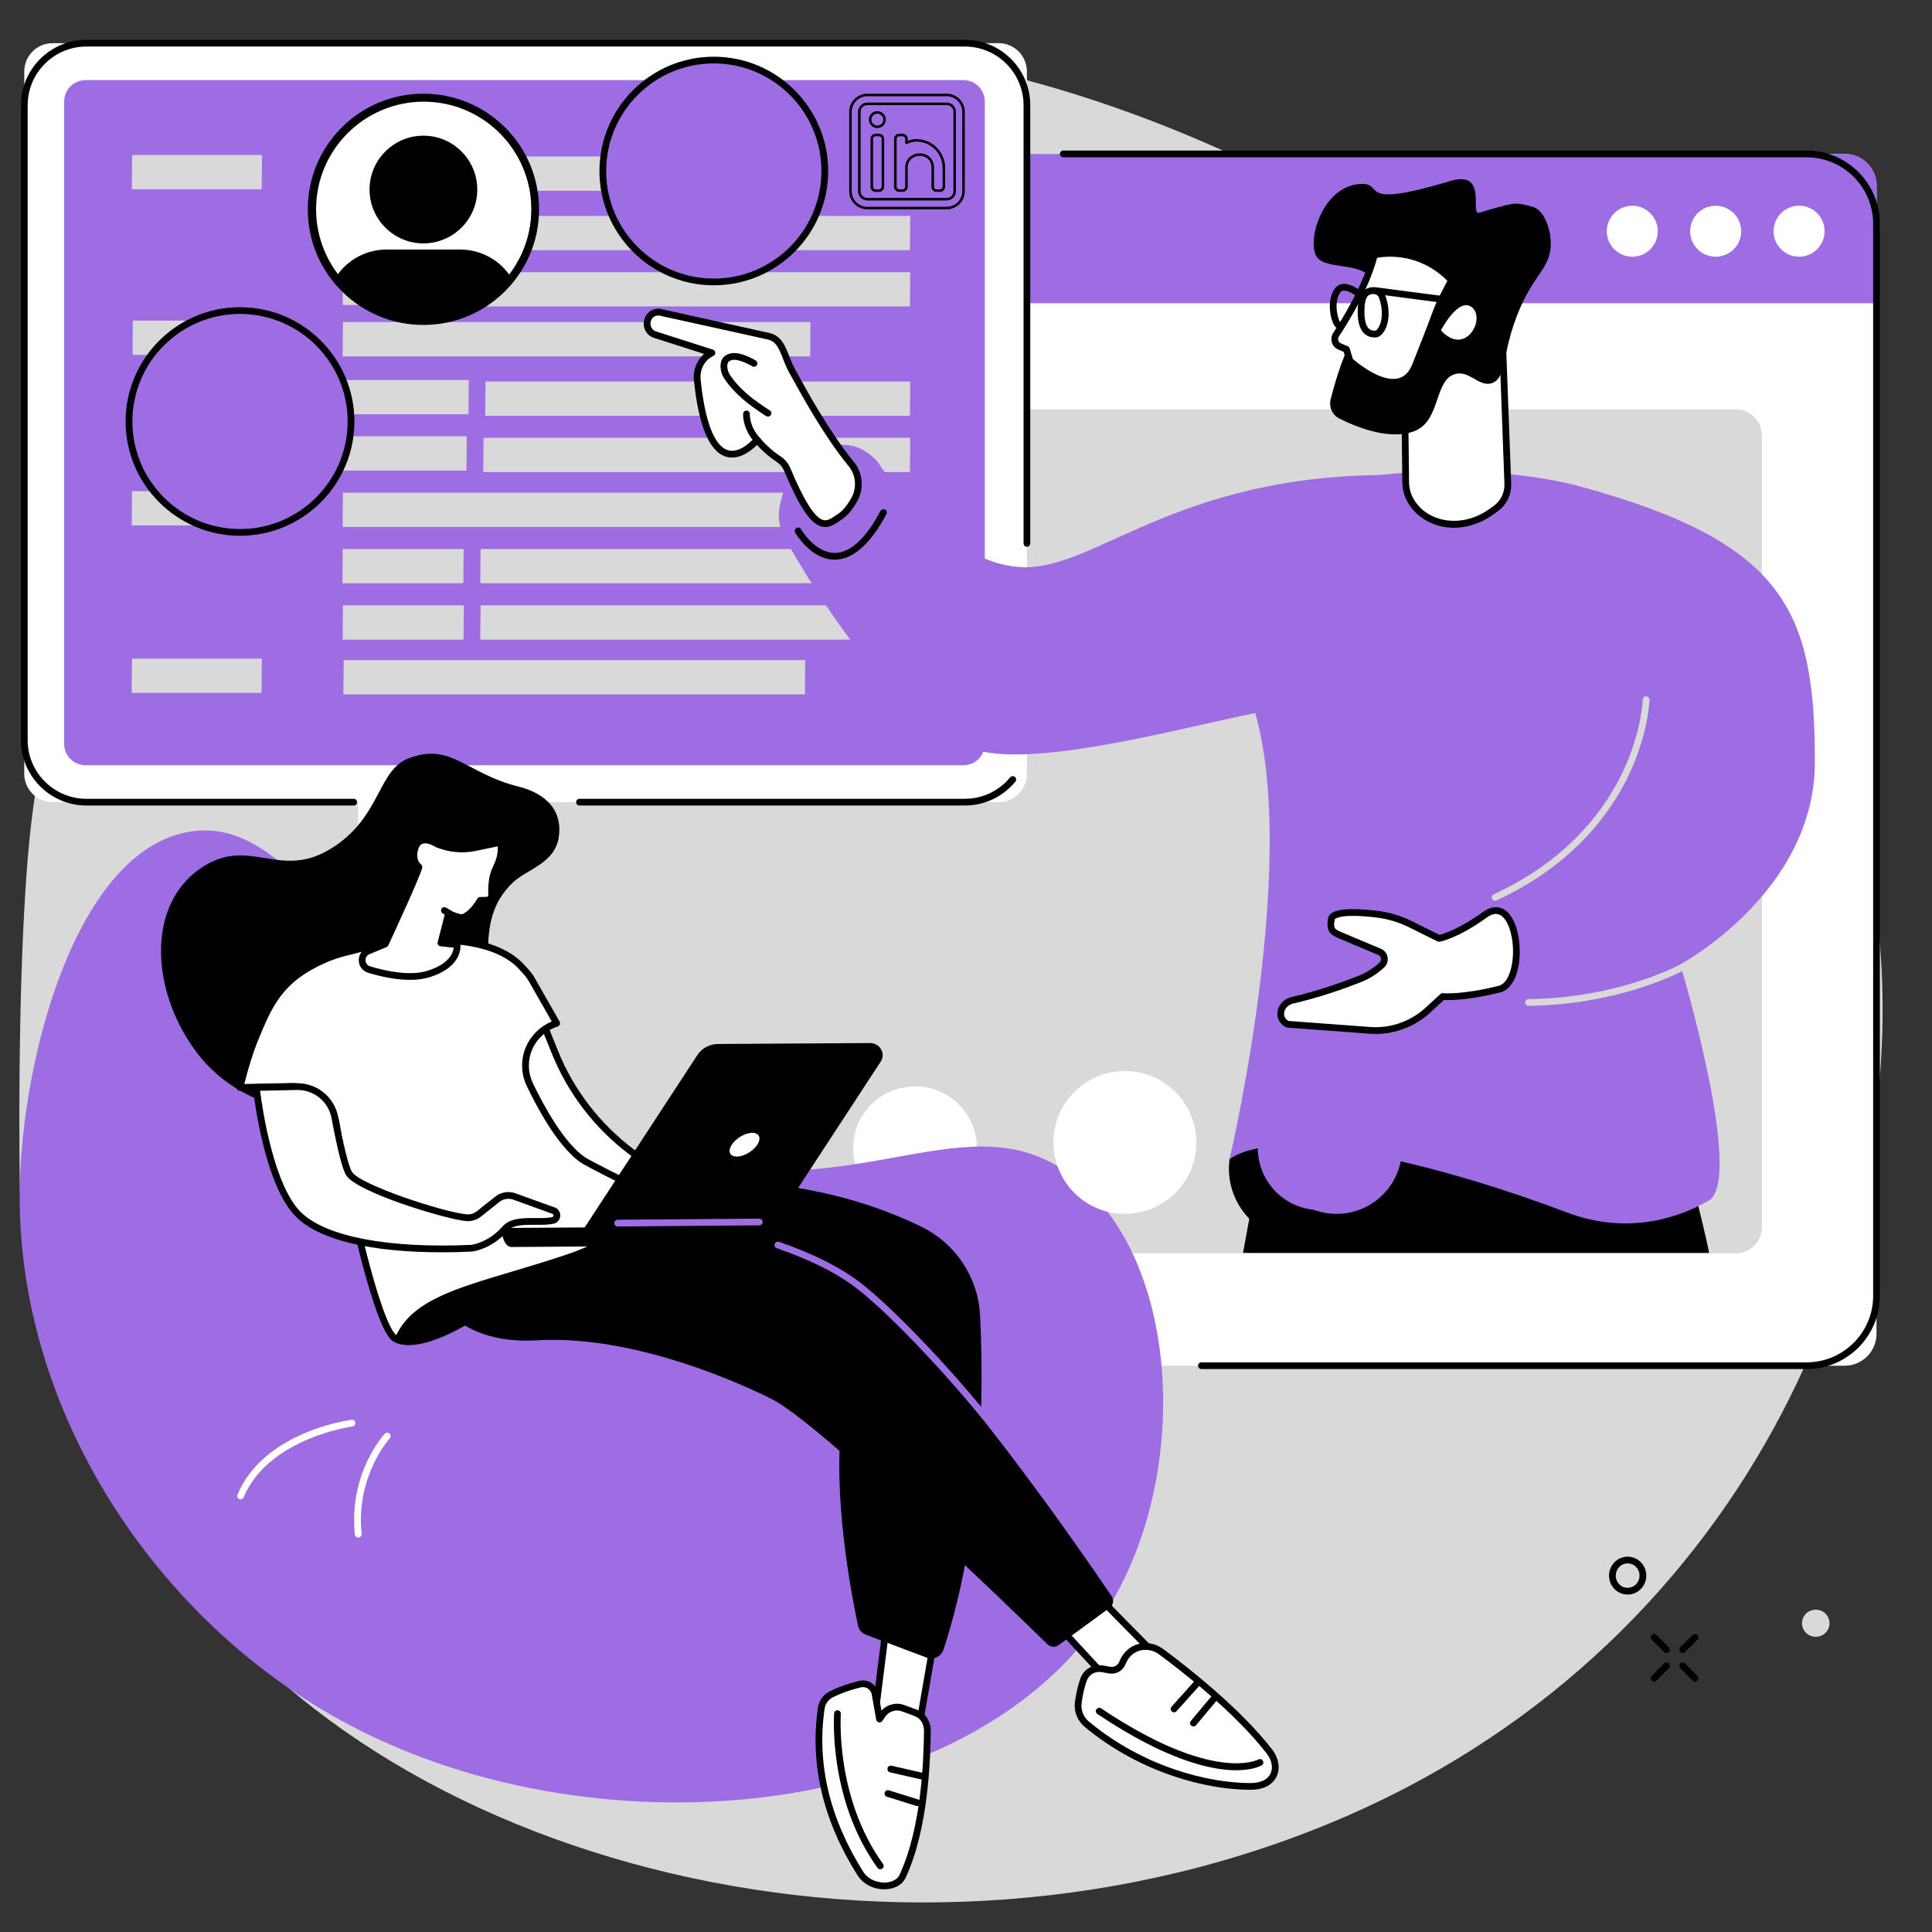
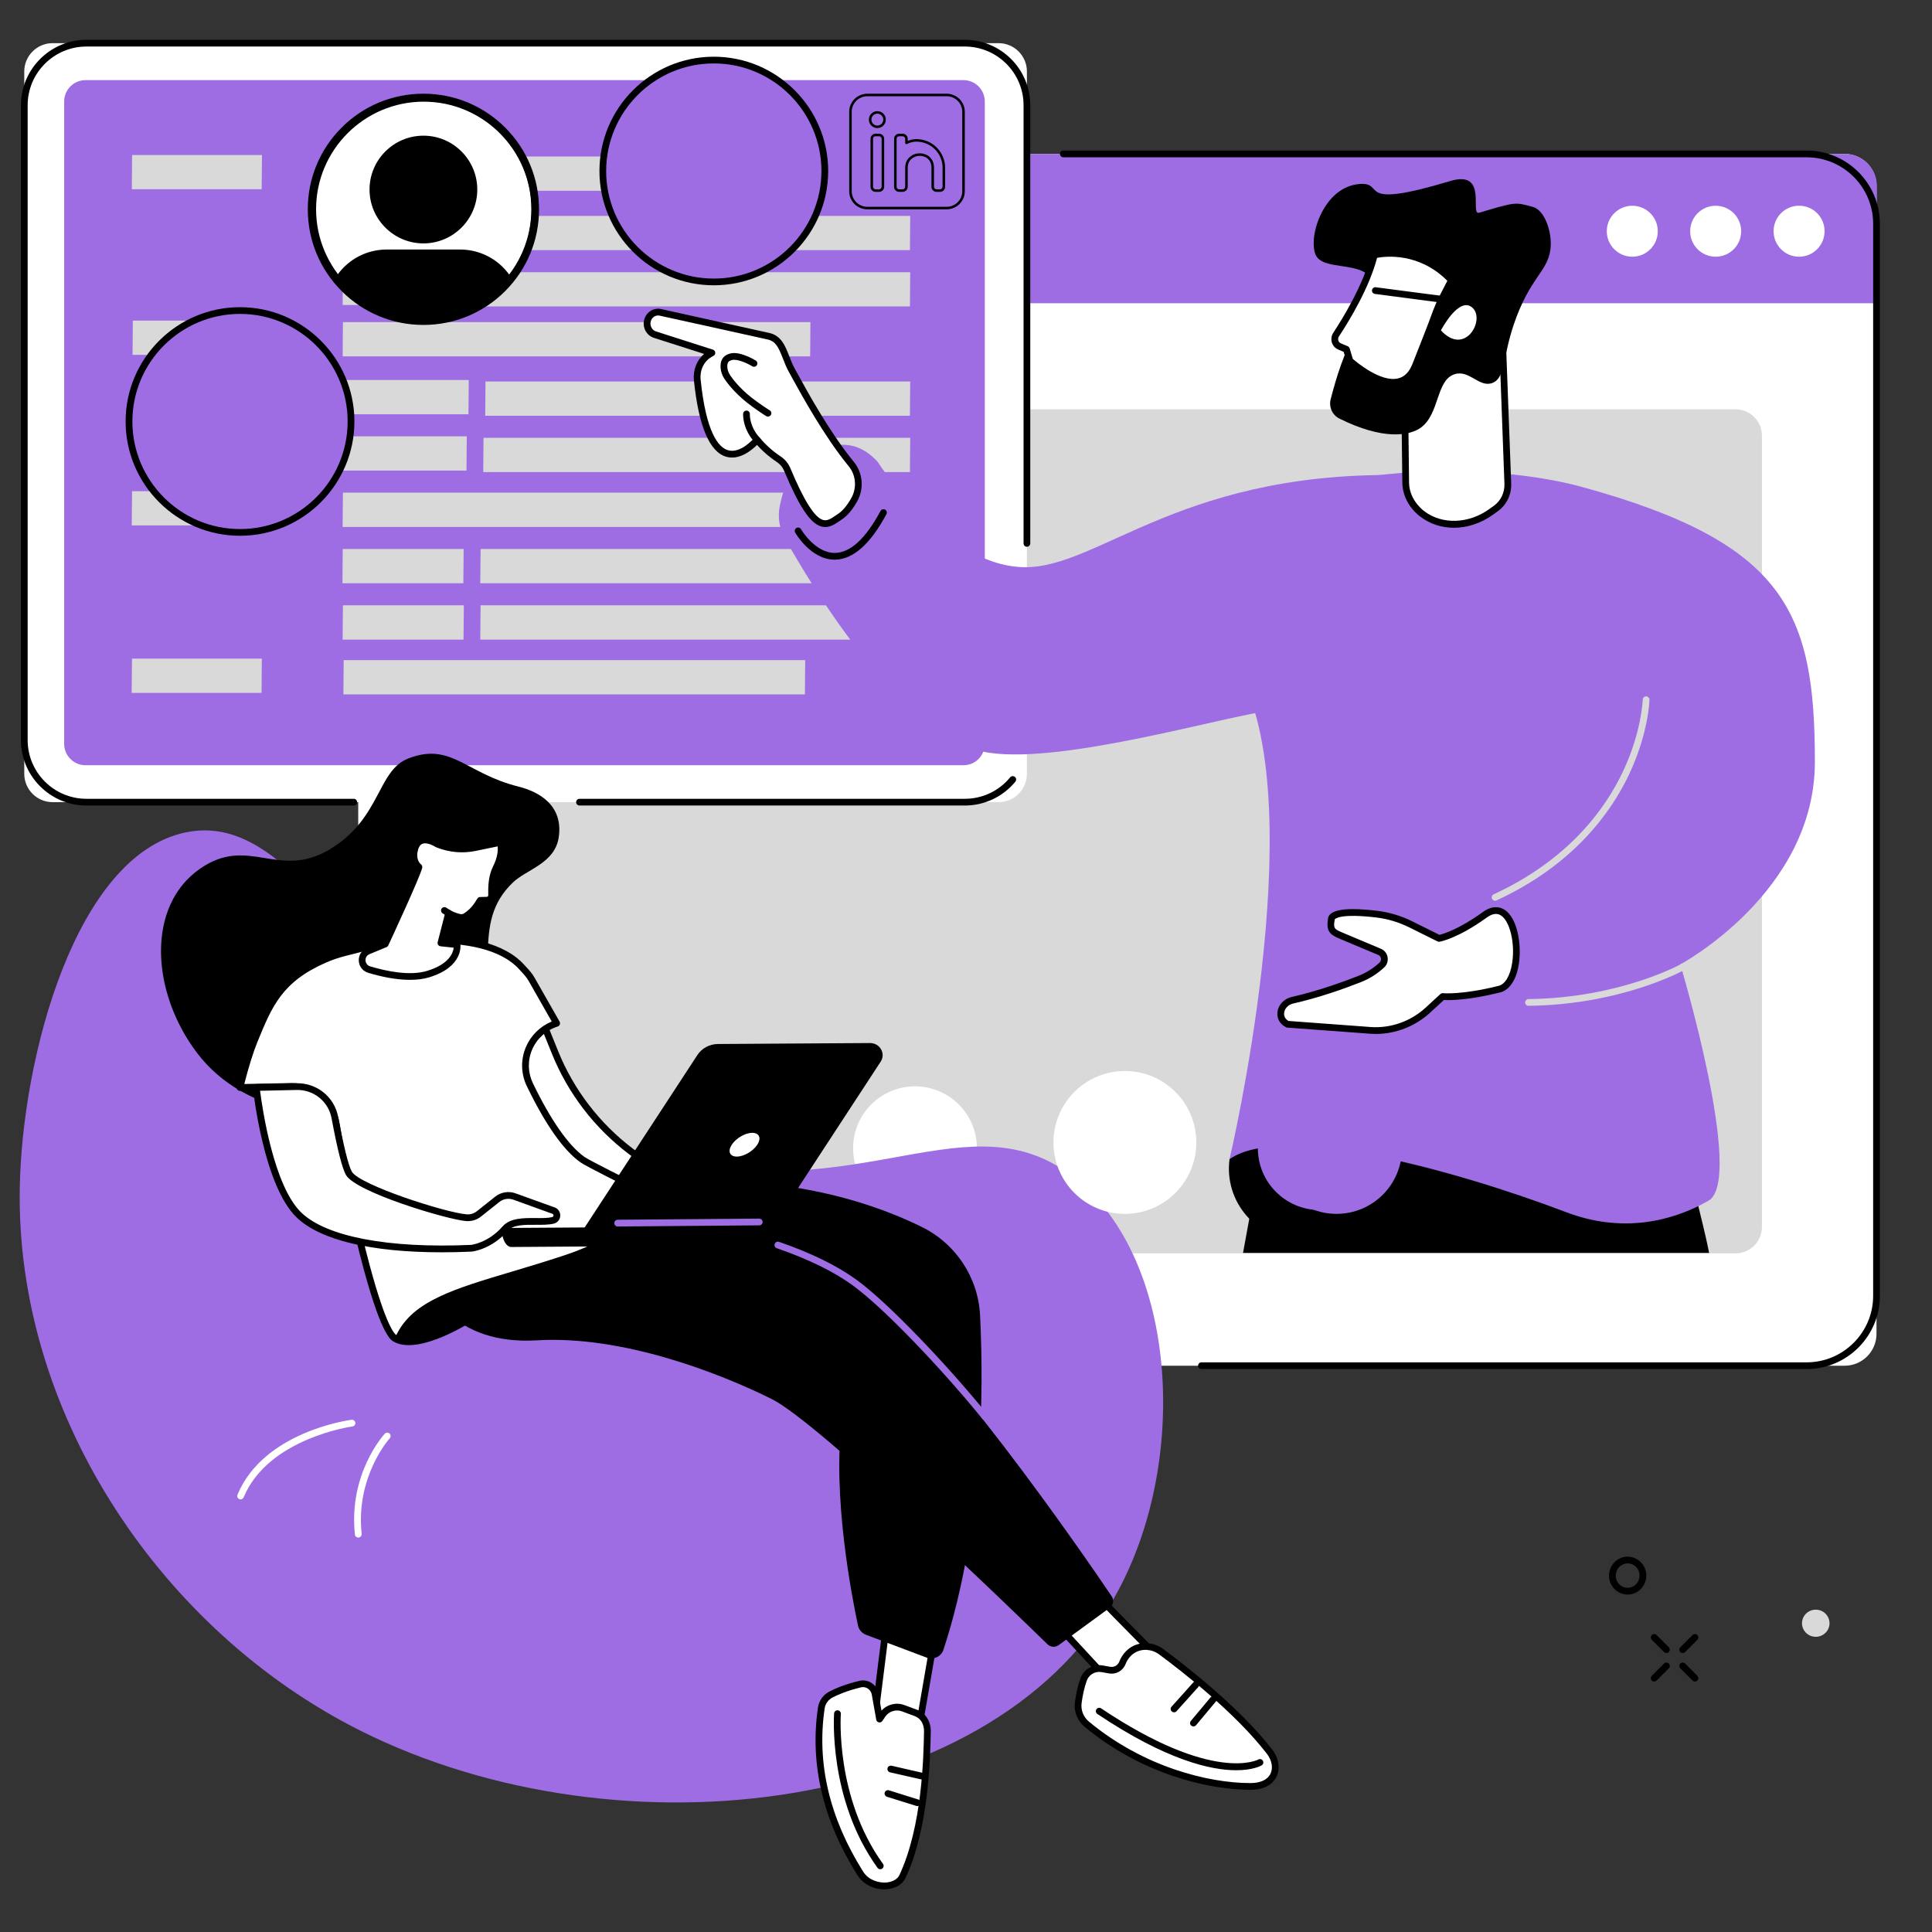
<svg xmlns="http://www.w3.org/2000/svg" width="250" zoomAndPan="magnify" viewBox="0 0 187.5 187.5" height="250" preserveAspectRatio="xMidYMid meet" version="1.0">
  <rect x="0" y="0" width="187.5" height="187.5" fill="#333333" stroke="none" />
  <defs>
    <clipPath id="139581a62b">
-       <path d="M 1.531 4 L 183 4 L 183 185 L 1.531 185 Z M 1.531 4 " clip-rule="nonzero" />
-     </clipPath>
+       </clipPath>
    <clipPath id="4a7dd2f3b8">
      <path d="M 1.531 80 L 113 80 L 113 175 L 1.531 175 Z M 1.531 80 " clip-rule="nonzero" />
    </clipPath>
    <clipPath id="690ff7c43d">
      <path d="M 29.871 9.094 L 52.312 9.094 L 52.312 31.535 L 29.871 31.535 Z M 29.871 9.094 " clip-rule="nonzero" />
    </clipPath>
    <clipPath id="372a74b3c6">
      <path d="M 82.414 9.094 L 93.633 9.094 L 93.633 20.316 L 82.414 20.316 Z M 82.414 9.094 " clip-rule="nonzero" />
    </clipPath>
    <clipPath id="4429ce424b">
-       <path d="M 83 9.094 L 93 9.094 L 93 20 L 83 20 Z M 83 9.094 " clip-rule="nonzero" />
-     </clipPath>
+       </clipPath>
    <clipPath id="1c9223ff60">
      <path d="M 102.238 103.941 L 116.102 103.941 L 116.102 117.805 L 102.238 117.805 Z M 102.238 103.941 " clip-rule="nonzero" />
    </clipPath>
    <clipPath id="51199a4b9b">
      <path d="M 109.168 103.941 C 105.34 103.941 102.238 107.043 102.238 110.871 C 102.238 114.699 105.34 117.805 109.168 117.805 C 112.996 117.805 116.102 114.699 116.102 110.871 C 116.102 107.043 112.996 103.941 109.168 103.941 Z M 109.168 103.941 " clip-rule="nonzero" />
    </clipPath>
    <clipPath id="f13b672933">
      <path d="M 123.355 105.098 L 136.062 105.098 L 136.062 117.805 L 123.355 117.805 Z M 123.355 105.098 " clip-rule="nonzero" />
    </clipPath>
    <clipPath id="56e62f762d">
      <path d="M 129.707 105.098 C 126.199 105.098 123.355 107.941 123.355 111.453 C 123.355 114.961 126.199 117.805 129.707 117.805 C 133.219 117.805 136.062 114.961 136.062 111.453 C 136.062 107.941 133.219 105.098 129.707 105.098 Z M 129.707 105.098 " clip-rule="nonzero" />
    </clipPath>
  </defs>
  <g clip-path="url(#139581a62b)">
    <path fill="#d9d9d9" d="M 40.879 12.383 C 77.625 -7.797 126.852 13.168 152.5 36.41 C 159.828 43.047 177.598 59.609 181.793 86.156 C 187.004 119.133 169.945 159.102 130.82 176.195 C 88.23 194.805 36.168 181.008 16.277 150.688 C 8.496 138.828 2.027 126.191 1.91 114.383 C 1.742 97.758 2.297 85.395 3.145 78.984 C 4.895 65.77 10.094 29.289 40.879 12.383 " fill-opacity="1" fill-rule="nonzero" />
  </g>
  <path fill="#ffffff" d="M 179.02 132.543 L 37.859 132.543 C 36.152 132.543 34.766 131.156 34.766 129.449 L 34.766 18.031 C 34.766 16.324 36.152 14.938 37.859 14.938 L 179.02 14.938 C 180.73 14.938 182.113 16.324 182.113 18.031 L 182.113 129.449 C 182.113 131.156 180.73 132.543 179.02 132.543 " fill-opacity="1" fill-rule="nonzero" />
  <path fill="#9e6de4" d="M 182.148 29.43 L 34.801 29.43 L 34.801 18.039 C 34.801 16.328 36.188 14.938 37.902 14.938 L 179.047 14.938 C 180.762 14.938 182.148 16.328 182.148 18.039 L 182.148 29.43 " fill-opacity="1" fill-rule="nonzero" />
  <path fill="#d9d9d9" d="M 168.434 121.637 L 48.449 121.637 C 47.035 121.637 45.887 120.488 45.887 119.074 L 45.887 42.285 C 45.887 40.871 47.035 39.723 48.449 39.723 L 168.434 39.723 C 169.848 39.723 170.996 40.871 170.996 42.285 L 170.996 119.074 C 170.996 120.488 169.848 121.637 168.434 121.637 " fill-opacity="1" fill-rule="nonzero" />
  <path fill="#000000" d="M 175.332 132.867 L 116.598 132.867 C 116.418 132.867 116.273 132.723 116.273 132.539 C 116.273 132.359 116.418 132.215 116.598 132.215 L 175.332 132.215 C 178.891 132.215 181.789 129.32 181.789 125.762 L 181.789 21.715 C 181.789 18.16 178.891 15.266 175.332 15.266 L 103.195 15.266 C 103.016 15.266 102.867 15.117 102.867 14.938 C 102.867 14.758 103.016 14.609 103.195 14.609 L 175.332 14.609 C 179.25 14.609 182.441 17.797 182.441 21.715 L 182.441 125.762 C 182.441 129.68 179.25 132.867 175.332 132.867 " fill-opacity="1" fill-rule="nonzero" />
  <path fill="#ffffff" d="M 160.887 22.441 C 160.887 23.805 159.781 24.914 158.414 24.914 C 157.047 24.914 155.938 23.805 155.938 22.441 C 155.938 21.074 157.047 19.969 158.414 19.969 C 159.781 19.969 160.887 21.074 160.887 22.441 " fill-opacity="1" fill-rule="nonzero" />
  <path fill="#ffffff" d="M 168.98 22.441 C 168.98 23.809 167.871 24.914 166.504 24.914 C 165.137 24.914 164.031 23.809 164.031 22.441 C 164.031 21.074 165.137 19.969 166.504 19.969 C 167.871 19.969 168.98 21.074 168.98 22.441 " fill-opacity="1" fill-rule="nonzero" />
  <path fill="#ffffff" d="M 177.074 22.438 C 177.074 23.805 175.969 24.914 174.598 24.914 C 173.234 24.914 172.125 23.805 172.125 22.438 C 172.125 21.074 173.234 19.965 174.598 19.965 C 175.969 19.965 177.074 21.074 177.074 22.438 " fill-opacity="1" fill-rule="nonzero" />
  <path fill="#ffffff" d="M 96.91 77.848 L 5.105 77.848 C 3.59 77.848 2.355 76.621 2.355 75.102 L 2.355 6.938 C 2.355 5.418 3.59 4.188 5.105 4.188 L 96.91 4.188 C 98.43 4.188 99.66 5.418 99.66 6.938 L 99.66 75.102 C 99.66 76.621 98.43 77.848 96.91 77.848 " fill-opacity="1" fill-rule="nonzero" />
  <path fill="#9e6de4" d="M 93.5 74.266 L 8.301 74.266 C 7.156 74.266 6.227 73.336 6.227 72.191 L 6.227 9.848 C 6.227 8.703 7.156 7.777 8.301 7.777 L 93.5 7.777 C 94.645 7.777 95.574 8.703 95.574 9.848 L 95.574 72.191 C 95.574 73.336 94.645 74.266 93.5 74.266 " fill-opacity="1" fill-rule="nonzero" />
  <path fill="#000000" d="M 34.328 78.176 L 8.387 78.176 C 4.883 78.176 2.031 75.328 2.031 71.824 L 2.031 10.215 C 2.031 6.711 4.883 3.863 8.387 3.863 L 93.633 3.863 C 97.137 3.863 99.988 6.711 99.988 10.215 L 99.988 52.734 C 99.988 52.914 99.84 53.062 99.66 53.062 C 99.48 53.062 99.336 52.914 99.336 52.734 L 99.336 10.215 C 99.336 7.074 96.777 4.516 93.633 4.516 L 8.387 4.516 C 5.242 4.516 2.684 7.074 2.684 10.215 L 2.684 71.824 C 2.684 74.969 5.242 77.523 8.387 77.523 L 34.328 77.523 C 34.512 77.523 34.656 77.668 34.656 77.848 C 34.656 78.031 34.512 78.176 34.328 78.176 " fill-opacity="1" fill-rule="nonzero" />
  <path fill="#000000" d="M 93.633 78.176 L 56.242 78.176 C 56.062 78.176 55.914 78.031 55.914 77.852 C 55.914 77.668 56.062 77.523 56.242 77.523 L 93.633 77.523 C 95.344 77.523 96.949 76.766 98.035 75.441 C 98.152 75.305 98.355 75.285 98.496 75.398 C 98.637 75.512 98.656 75.719 98.543 75.859 C 97.328 77.332 95.539 78.176 93.633 78.176 " fill-opacity="1" fill-rule="nonzero" />
  <path fill="#d9d9d9" d="M 25.469 34.441 L 12.863 34.441 L 12.891 31.117 L 25.496 31.117 L 25.469 34.441 " fill-opacity="1" fill-rule="nonzero" />
  <path fill="#d9d9d9" d="M 78.625 34.586 L 33.254 34.586 L 33.281 31.262 L 78.652 31.262 L 78.625 34.586 " fill-opacity="1" fill-rule="nonzero" />
  <path fill="#d9d9d9" d="M 25.391 50.992 L 12.785 50.992 L 12.816 47.668 L 25.422 47.668 L 25.391 50.992 " fill-opacity="1" fill-rule="nonzero" />
  <path fill="#d9d9d9" d="M 78.336 51.141 L 33.25 51.141 L 33.281 47.812 L 78.363 47.812 L 78.336 51.141 " fill-opacity="1" fill-rule="nonzero" />
  <path fill="#d9d9d9" d="M 25.383 67.246 L 12.777 67.246 L 12.809 63.922 L 25.41 63.922 L 25.383 67.246 " fill-opacity="1" fill-rule="nonzero" />
  <path fill="#d9d9d9" d="M 78.117 67.391 L 33.324 67.391 L 33.355 64.066 L 78.145 64.066 L 78.117 67.391 " fill-opacity="1" fill-rule="nonzero" />
  <path fill="#d9d9d9" d="M 45.465 40.203 L 33.25 40.203 L 33.281 36.879 L 45.492 36.879 L 45.465 40.203 " fill-opacity="1" fill-rule="nonzero" />
  <path fill="#d9d9d9" d="M 88.309 40.352 L 47.09 40.352 L 47.117 37.027 L 88.336 37.027 L 88.309 40.352 " fill-opacity="1" fill-rule="nonzero" />
  <path fill="#d9d9d9" d="M 45.273 45.668 L 33.254 45.668 L 33.281 42.344 L 45.301 42.344 L 45.273 45.668 " fill-opacity="1" fill-rule="nonzero" />
  <path fill="#d9d9d9" d="M 88.309 45.816 L 46.898 45.816 L 46.926 42.492 L 88.336 42.492 L 88.309 45.816 " fill-opacity="1" fill-rule="nonzero" />
  <path fill="#d9d9d9" d="M 25.395 18.367 L 12.793 18.367 L 12.82 15.043 L 25.426 15.043 L 25.395 18.367 " fill-opacity="1" fill-rule="nonzero" />
  <path fill="#d9d9d9" d="M 78.762 18.516 L 33.254 18.516 L 33.281 15.191 L 78.789 15.191 L 78.762 18.516 " fill-opacity="1" fill-rule="nonzero" />
  <path fill="#d9d9d9" d="M 45.602 24.129 L 33.25 24.129 L 33.281 20.805 L 45.633 20.805 L 45.602 24.129 " fill-opacity="1" fill-rule="nonzero" />
  <path fill="#d9d9d9" d="M 88.309 24.277 L 47.23 24.277 L 47.258 20.953 L 88.336 20.953 L 88.309 24.277 " fill-opacity="1" fill-rule="nonzero" />
  <path fill="#d9d9d9" d="M 45.41 29.598 L 33.254 29.598 L 33.281 26.273 L 45.441 26.273 L 45.41 29.598 " fill-opacity="1" fill-rule="nonzero" />
  <path fill="#d9d9d9" d="M 88.309 29.742 L 47.035 29.742 L 47.062 26.418 L 88.336 26.418 L 88.309 29.742 " fill-opacity="1" fill-rule="nonzero" />
  <path fill="#d9d9d9" d="M 44.969 56.605 L 33.234 56.605 L 33.262 53.281 L 44.996 53.281 L 44.969 56.605 " fill-opacity="1" fill-rule="nonzero" />
  <path fill="#d9d9d9" d="M 88.309 56.605 L 46.609 56.605 L 46.641 53.281 L 88.336 53.281 L 88.309 56.605 " fill-opacity="1" fill-rule="nonzero" />
  <path fill="#d9d9d9" d="M 44.984 62.074 L 33.25 62.074 L 33.281 58.746 L 45.016 58.746 L 44.984 62.074 " fill-opacity="1" fill-rule="nonzero" />
  <path fill="#d9d9d9" d="M 88.309 62.074 L 46.609 62.074 L 46.641 58.746 L 88.336 58.746 L 88.309 62.074 " fill-opacity="1" fill-rule="nonzero" />
  <path fill="#000000" d="M 165.867 121.594 C 165.656 120.512 165.461 119.707 165.281 118.945 C 163.961 113.316 162.543 108.727 161.508 105.629 L 158.699 95.402 L 124.047 101.699 C 124.047 101.699 122.926 109.258 120.637 121.594 L 165.867 121.594 " fill-opacity="1" fill-rule="nonzero" />
  <path fill="#000000" d="M 128.527 120.301 C 132.328 120.301 134.805 116.16 133.105 112.641 C 132.715 111.836 132.316 111.02 131.926 110.234 C 129 104.336 120.637 105.621 119.594 112.16 C 119.574 112.273 119.34 112.391 119.324 112.508 C 118.785 116.645 121.973 120.301 126.008 120.301 L 128.527 120.301 " fill-opacity="1" fill-rule="nonzero" />
  <path fill="#9e6de4" d="M 153.52 47.254 C 173.309 52.691 176.133 59.402 176.133 73.941 C 176.133 86.613 163.074 93.594 163.074 93.594 C 163.074 93.594 169.344 114.508 165.805 116.531 C 162.262 118.559 157.414 119.699 152.012 117.648 C 141.211 113.547 124.355 108.902 119.324 112.504 C 119.324 112.504 127.324 78.684 120.402 65.59 C 120.402 65.59 103.582 61.172 118.207 51.172 C 127.414 44.871 144.395 44.75 153.52 47.254 " fill-opacity="1" fill-rule="nonzero" />
  <path fill="#9e6de4" d="M 123.605 68.914 C 118.961 69.453 103.355 74.148 95.996 73.055 C 87.688 71.816 78.711 56.793 76.156 52.219 C 75.641 51.297 75.465 50.215 75.664 49.168 C 75.98 47.547 76.719 45.242 78.453 44.254 C 79.902 43.434 82.605 42.031 85.16 44.801 C 85.16 44.801 91.559 54.801 99.27 55.043 C 106.703 55.277 114.859 45.207 137.77 46.16 L 123.605 68.914 " fill-opacity="1" fill-rule="nonzero" />
  <path fill="#000000" d="M 81.004 54.316 C 78.711 54.316 77.234 51.797 77.172 51.688 C 77.082 51.531 77.137 51.332 77.289 51.242 C 77.449 51.152 77.648 51.203 77.738 51.359 C 77.75 51.383 79.09 53.66 81.004 53.66 C 81.016 53.66 81.027 53.66 81.039 53.66 C 82.531 53.637 84.016 52.27 85.453 49.59 C 85.539 49.434 85.738 49.371 85.895 49.457 C 86.055 49.543 86.113 49.742 86.027 49.902 C 84.469 52.805 82.793 54.289 81.047 54.316 C 81.031 54.316 81.02 54.316 81.004 54.316 " fill-opacity="1" fill-rule="nonzero" />
  <path fill="#d9d9d9" d="M 145.102 87.418 C 144.977 87.418 144.859 87.348 144.801 87.23 C 144.727 87.066 144.797 86.871 144.961 86.793 C 152.27 83.418 155.809 78.465 157.496 74.902 C 159.324 71.039 159.426 67.934 159.426 67.902 C 159.43 67.723 159.578 67.578 159.762 67.582 C 159.941 67.586 160.086 67.738 160.078 67.918 C 160.074 68.047 159.98 71.172 158.102 75.152 C 156.371 78.82 152.734 83.922 145.234 87.387 C 145.191 87.41 145.145 87.418 145.102 87.418 " fill-opacity="1" fill-rule="nonzero" />
  <path fill="#d9d9d9" d="M 148.344 97.613 C 148.164 97.613 148.02 97.469 148.016 97.293 C 148.016 97.113 148.16 96.965 148.34 96.961 C 157.305 96.855 163.227 93.523 163.285 93.492 C 163.441 93.402 163.645 93.457 163.734 93.613 C 163.82 93.77 163.766 93.969 163.609 94.059 C 163.551 94.094 157.488 97.508 148.348 97.613 C 148.348 97.613 148.344 97.613 148.344 97.613 " fill-opacity="1" fill-rule="nonzero" />
  <path fill="#ffffff" d="M 140.012 96.715 C 140.012 96.715 141.855 96.914 145.504 96 C 148.262 95.309 147.449 86.359 144.094 88.785 C 141.293 90.809 139.652 91.07 139.652 91.07 L 136.953 89.727 C 135.891 89.199 134.754 88.852 133.586 88.715 C 128.926 88.164 129.207 89.242 129.207 89.242 C 129.008 90.324 129.398 90.492 130.254 90.852 L 133.895 92.379 C 134.398 92.594 134.516 93.281 134.109 93.656 C 133.477 94.238 132.746 94.699 131.953 95.012 C 130.516 95.578 128.016 96.492 125.434 97.074 C 124.223 97.348 123.84 98.848 124.957 99.406 L 132.996 99.996 C 135.035 100.145 137.043 99.441 138.57 98.035 L 140.012 96.715 " fill-opacity="1" fill-rule="nonzero" />
  <path fill="#000000" d="M 129.523 89.156 L 129.523 89.16 Z M 129.523 89.16 Z M 129.523 89.16 Z M 125.047 99.082 L 133.02 99.672 C 134.953 99.812 136.898 99.129 138.352 97.797 L 139.789 96.473 C 139.859 96.41 139.949 96.379 140.043 96.391 C 140.062 96.391 141.891 96.566 145.426 95.68 C 146.078 95.52 146.566 94.699 146.758 93.441 C 147.051 91.527 146.531 89.371 145.648 88.832 C 145.262 88.594 144.816 88.668 144.285 89.051 C 141.453 91.094 139.773 91.383 139.703 91.395 C 139.637 91.406 139.57 91.395 139.508 91.363 L 136.805 90.02 C 135.766 89.5 134.668 89.172 133.547 89.039 C 130.133 88.637 129.59 89.148 129.535 89.223 C 129.535 89.246 129.535 89.273 129.527 89.301 C 129.375 90.129 129.531 90.191 130.379 90.547 L 134.02 92.078 C 134.359 92.219 134.602 92.523 134.664 92.895 C 134.73 93.266 134.605 93.641 134.328 93.895 C 133.664 94.512 132.906 94.988 132.074 95.316 C 130.473 95.949 128.031 96.82 125.508 97.391 C 124.957 97.516 124.668 97.934 124.625 98.293 C 124.586 98.625 124.742 98.906 125.047 99.082 Z M 133.527 100.344 C 133.34 100.344 133.156 100.336 132.973 100.324 L 124.934 99.73 C 124.891 99.727 124.848 99.715 124.812 99.695 C 124.211 99.398 123.902 98.848 123.977 98.215 C 124.062 97.512 124.617 96.922 125.363 96.754 C 127.98 96.164 130.539 95.219 131.832 94.707 C 132.59 94.41 133.281 93.977 133.887 93.414 C 133.996 93.312 134.047 93.16 134.02 93.008 C 133.992 92.855 133.902 92.738 133.766 92.68 L 130.125 91.152 C 129.273 90.793 128.652 90.535 128.879 89.227 C 128.871 89.098 128.914 88.934 129.047 88.781 C 129.543 88.211 131.039 88.086 133.621 88.387 C 134.82 88.531 135.988 88.879 137.098 89.434 L 139.695 90.727 C 140.078 90.637 141.586 90.191 143.902 88.52 C 144.844 87.84 145.559 88.012 145.988 88.273 C 147.242 89.039 147.699 91.605 147.406 93.539 C 147.172 95.074 146.508 96.086 145.586 96.316 C 142.461 97.098 140.645 97.078 140.129 97.051 L 138.793 98.277 C 137.348 99.605 135.453 100.344 133.527 100.344 " fill-opacity="1" fill-rule="nonzero" />
  <path fill="#ffffff" d="M 62.855 31.039 C 63.031 30.508 63.562 30.195 64.09 30.309 C 65.566 30.637 73.168 32.309 74.586 32.629 C 76.004 32.953 76.059 34.531 76.867 35.977 C 77.57 37.23 79.988 41.836 82.621 45.039 C 83.414 46.008 83.523 47.395 82.906 48.492 C 82.555 49.121 82.102 49.738 81.57 50.105 C 80.195 51.043 79.16 52.16 76.402 45.562 C 76.234 45.16 75.949 44.816 75.586 44.574 C 75.07 44.238 74.266 43.621 73.477 42.688 C 73.477 42.688 68.852 48.328 67.672 36.875 C 67.566 35.855 68.02 34.863 68.879 34.363 C 68.945 34.324 69.016 34.285 69.094 34.246 L 63.555 32.469 C 62.977 32.285 62.66 31.637 62.855 31.039 " fill-opacity="1" fill-rule="nonzero" />
  <path fill="#000000" d="M 73.473 42.363 C 73.57 42.363 73.66 42.406 73.723 42.477 C 74.48 43.371 75.25 43.965 75.766 44.301 C 76.184 44.578 76.508 44.973 76.703 45.438 C 78.02 48.582 79.055 50.223 79.871 50.461 C 80.277 50.582 80.641 50.352 81.199 49.961 L 81.383 49.836 C 81.805 49.547 82.223 49.039 82.621 48.332 C 83.176 47.348 83.074 46.109 82.367 45.25 C 80.004 42.371 77.809 38.367 76.871 36.66 C 76.754 36.449 76.656 36.273 76.582 36.137 C 76.324 35.68 76.148 35.227 75.977 34.785 C 75.566 33.734 75.293 33.129 74.512 32.949 C 72.961 32.598 64.105 30.652 64.02 30.633 C 63.656 30.551 63.289 30.773 63.168 31.145 C 63.098 31.355 63.113 31.582 63.215 31.777 C 63.309 31.965 63.465 32.098 63.652 32.16 L 69.191 33.934 C 69.316 33.977 69.406 34.086 69.418 34.219 C 69.43 34.348 69.359 34.473 69.242 34.535 C 69.172 34.574 69.105 34.609 69.043 34.648 C 68.312 35.074 67.902 35.934 67.996 36.844 C 68.527 42.004 69.73 43.414 70.645 43.691 C 71.895 44.07 73.207 42.496 73.223 42.48 C 73.281 42.406 73.375 42.363 73.473 42.363 Z M 80.09 51.148 C 79.961 51.148 79.824 51.129 79.688 51.09 C 78.625 50.781 77.555 49.168 76.098 45.691 C 75.953 45.344 75.715 45.055 75.406 44.848 C 74.91 44.523 74.191 43.98 73.469 43.18 C 72.953 43.695 71.742 44.707 70.457 44.32 C 68.848 43.836 67.801 41.344 67.344 36.91 C 67.242 35.91 67.625 34.949 68.336 34.348 L 63.453 32.785 C 63.098 32.668 62.805 32.418 62.629 32.074 C 62.453 31.727 62.422 31.312 62.547 30.938 C 62.773 30.246 63.469 29.84 64.16 29.992 C 64.25 30.012 73.102 31.961 74.656 32.312 C 75.816 32.574 76.191 33.535 76.586 34.547 C 76.75 34.965 76.918 35.398 77.152 35.816 C 77.23 35.953 77.328 36.133 77.445 36.344 C 78.371 38.039 80.547 42.004 82.875 44.836 C 83.746 45.902 83.875 47.434 83.191 48.652 C 82.742 49.449 82.258 50.031 81.754 50.375 L 81.57 50.5 C 81.113 50.82 80.641 51.148 80.09 51.148 " fill-opacity="1" fill-rule="nonzero" />
  <path fill="#000000" d="M 74.535 40.43 C 74.477 40.43 74.422 40.414 74.367 40.387 C 74 40.172 73.32 39.688 73.047 39.492 C 71.535 38.41 70.691 37.332 70.32 36.785 C 70.055 36.387 69.918 35.941 69.93 35.496 C 69.953 34.621 70.527 34.422 70.773 34.336 C 71.711 34.008 73.18 34.891 73.348 34.992 C 73.5 35.086 73.547 35.289 73.453 35.441 C 73.359 35.594 73.156 35.641 73.004 35.547 C 72.484 35.23 71.477 34.785 70.988 34.953 C 70.77 35.031 70.594 35.094 70.582 35.516 C 70.574 35.824 70.672 36.137 70.863 36.418 C 71.207 36.93 72 37.938 73.426 38.957 C 73.637 39.109 74.344 39.613 74.699 39.82 C 74.855 39.91 74.906 40.113 74.816 40.266 C 74.754 40.371 74.645 40.43 74.535 40.43 " fill-opacity="1" fill-rule="nonzero" />
  <path fill="#000000" d="M 73.535 43.082 C 73.449 43.082 73.363 43.047 73.297 42.98 C 72.039 41.645 72.117 40.211 72.121 40.152 C 72.129 39.973 72.289 39.836 72.465 39.848 C 72.648 39.855 72.781 40.012 72.773 40.191 C 72.77 40.242 72.719 41.41 73.773 42.531 C 73.898 42.66 73.891 42.867 73.762 42.992 C 73.699 43.051 73.617 43.082 73.535 43.082 " fill-opacity="1" fill-rule="nonzero" />
  <path fill="#ffffff" d="M 146.332 46.914 L 145.832 33.367 L 136.32 38.359 L 136.426 46.922 C 136.496 48.828 138.062 49.895 138.062 49.895 C 140.008 51.371 142.73 51.102 144.711 49.68 L 145.168 49.352 C 145.938 48.801 146.375 47.879 146.332 46.914 " fill-opacity="1" fill-rule="nonzero" />
  <path fill="#000000" d="M 136.652 38.555 L 136.75 46.918 C 136.816 48.633 138.23 49.613 138.246 49.625 C 139.965 50.93 142.539 50.84 144.52 49.414 L 144.977 49.086 C 145.66 48.598 146.043 47.789 146.004 46.93 L 145.523 33.898 Z M 141.102 51.219 C 139.93 51.219 138.801 50.867 137.863 50.156 C 137.809 50.121 136.172 48.984 136.098 46.934 L 135.992 38.363 C 135.992 38.238 136.059 38.129 136.168 38.07 L 145.676 33.078 C 145.777 33.027 145.898 33.031 145.992 33.086 C 146.09 33.145 146.152 33.246 146.156 33.355 L 146.66 46.902 C 146.707 47.984 146.223 49 145.359 49.617 L 144.902 49.945 C 143.723 50.793 142.387 51.219 141.102 51.219 " fill-opacity="1" fill-rule="nonzero" />
  <path fill="#000000" d="M 132.004 17.852 C 134.543 17.703 131.352 20.391 140.742 17.57 C 144.48 16.445 142.586 20.934 143.559 20.645 C 147.141 19.578 147.02 19.609 148.77 20.082 C 149.926 20.395 150.68 22.59 150.465 24.23 C 150.176 26.398 148.438 26.957 146.898 31.531 C 145.82 34.742 146.082 36.695 144.832 37.168 C 143.562 37.641 142.629 35.895 141.207 36.305 C 139.367 36.836 139.73 40.109 137.941 41.465 C 136.812 42.324 134.188 42.719 129.977 40.617 C 129.293 40.273 128.941 39.477 129.145 38.723 C 129.402 37.754 129.734 36.535 130.148 35.395 C 132.113 29.969 133.996 28.738 133.312 27.332 C 132.27 25.18 128.305 26.414 127.648 24.648 C 126.969 22.809 128.531 18.059 132.004 17.852 " fill-opacity="1" fill-rule="nonzero" />
  <path fill="#ffffff" d="M 140.863 27.199 L 140.137 28.594 C 139.797 29.25 139.496 29.926 139.246 30.629 C 138.777 31.938 137.883 34.156 137.395 35.41 C 135.824 39.438 131.004 35.012 131.004 35.012 L 130.668 33.902 L 130.02 33.633 C 129.895 33.582 129.781 33.5 129.695 33.391 C 129.488 33.113 129.488 32.75 129.664 32.48 C 130.633 31.012 132.652 27.707 133.379 24.746 C 133.379 24.746 137.516 23.645 140.863 27.199 " fill-opacity="1" fill-rule="nonzero" />
  <path fill="#000000" d="M 131.289 34.828 C 131.707 35.191 134.008 37.113 135.672 36.727 C 136.309 36.578 136.77 36.109 137.09 35.289 C 137.227 34.945 137.391 34.523 137.57 34.07 C 138.027 32.906 138.602 31.461 138.941 30.516 C 139.195 29.805 139.5 29.109 139.848 28.441 L 140.465 27.254 C 137.711 24.48 134.445 24.871 133.645 25.023 C 132.887 27.918 131.008 31.035 129.938 32.66 C 129.832 32.82 129.84 33.035 129.957 33.191 C 130.012 33.262 130.09 33.305 130.148 33.328 L 130.797 33.602 C 130.887 33.641 130.953 33.715 130.984 33.809 Z M 135.219 37.43 C 133.18 37.43 130.891 35.352 130.781 35.254 C 130.738 35.215 130.707 35.164 130.691 35.109 L 130.402 34.145 L 129.895 33.934 C 129.707 33.855 129.547 33.734 129.434 33.586 C 129.152 33.211 129.133 32.691 129.391 32.301 C 130.254 30.992 132.336 27.629 133.059 24.668 C 133.09 24.551 133.18 24.461 133.293 24.43 C 133.473 24.383 137.656 23.32 141.102 26.973 C 141.199 27.074 141.219 27.227 141.152 27.348 L 140.43 28.742 C 140.094 29.383 139.801 30.055 139.555 30.738 C 139.211 31.691 138.637 33.145 138.176 34.312 C 138 34.766 137.832 35.184 137.699 35.527 C 137.301 36.547 136.668 37.164 135.82 37.363 C 135.625 37.41 135.422 37.43 135.219 37.43 " fill-opacity="1" fill-rule="nonzero" />
  <path fill="#ffffff" d="M 139.84 32.062 C 139.84 32.062 141.582 28.711 142.887 29.852 C 144.195 30.996 142.188 34.637 139.84 32.062 " fill-opacity="1" fill-rule="nonzero" />
-   <path fill="#000000" d="M 132.77 28.309 Z M 133.258 28.531 C 133.145 28.531 133.023 28.555 132.902 28.609 C 132.629 28.73 132.469 29.145 132.43 29.836 C 132.355 31.133 132.613 31.668 132.844 31.891 C 133.008 32.051 133.227 32.113 133.508 32.086 C 133.531 32.082 133.664 32.008 133.809 31.746 C 134.125 31.184 134.289 30.117 133.801 28.832 C 133.773 28.754 133.688 28.648 133.531 28.582 C 133.445 28.547 133.355 28.531 133.258 28.531 Z M 133.395 32.746 C 132.996 32.746 132.652 32.613 132.391 32.359 C 131.906 31.895 131.707 31.059 131.777 29.801 C 131.832 28.828 132.113 28.242 132.637 28.012 C 133.02 27.84 133.43 27.828 133.785 27.98 C 134.086 28.105 134.312 28.332 134.414 28.602 C 135.008 30.172 134.758 31.473 134.324 32.164 C 134.105 32.508 133.84 32.711 133.566 32.738 C 133.508 32.742 133.449 32.746 133.395 32.746 " fill-opacity="1" fill-rule="nonzero" />
  <path fill="#000000" d="M 141.41 29.566 C 141.398 29.566 141.383 29.562 141.367 29.562 L 133.434 28.527 C 133.254 28.504 133.129 28.34 133.152 28.16 C 133.176 27.98 133.34 27.855 133.516 27.879 L 141.453 28.914 C 141.633 28.938 141.758 29.102 141.734 29.281 C 141.715 29.445 141.574 29.566 141.41 29.566 " fill-opacity="1" fill-rule="nonzero" />
-   <path fill="#000000" d="M 130.059 31.273 Z M 130.094 31.297 Z M 129.918 31.898 C 129.871 31.898 129.82 31.887 129.777 31.867 C 129.574 31.766 129.398 31.484 129.25 31.02 C 129.004 30.234 128.922 29.066 129.434 28.156 C 129.617 27.836 129.887 27.633 130.215 27.57 C 131.008 27.422 131.875 28.109 131.973 28.188 C 132.113 28.301 132.137 28.508 132.023 28.648 C 131.906 28.789 131.703 28.809 131.562 28.695 C 131.375 28.543 130.75 28.137 130.34 28.215 C 130.25 28.23 130.117 28.277 130.004 28.477 C 129.41 29.531 129.871 31.062 130.086 31.289 C 130.23 31.375 130.285 31.559 130.215 31.711 C 130.156 31.828 130.039 31.898 129.918 31.898 " fill-opacity="1" fill-rule="nonzero" />
  <path fill="#ffffff" d="M 94.809 111.43 C 94.809 114.746 92.117 117.434 88.801 117.434 C 85.48 117.434 82.793 114.746 82.793 111.43 C 82.793 108.117 85.48 105.43 88.801 105.43 C 92.117 105.43 94.809 108.117 94.809 111.43 " fill-opacity="1" fill-rule="nonzero" />
  <path fill="#ffffff" d="M 114.449 111.43 C 114.449 114.746 111.758 117.434 108.441 117.434 C 105.125 117.434 102.434 114.746 102.434 111.43 C 102.434 108.117 105.125 105.43 108.441 105.43 C 111.758 105.43 114.449 108.117 114.449 111.43 " fill-opacity="1" fill-rule="nonzero" />
-   <path fill="#9e6de4" d="M 106.445 113.754 L 106.445 109.109 C 106.445 108.871 106.695 108.715 106.906 108.82 L 111.559 111.117 C 111.793 111.234 111.797 111.57 111.559 111.688 L 106.91 114.039 C 106.695 114.148 106.445 113.992 106.445 113.754 " fill-opacity="1" fill-rule="nonzero" />
  <path fill="#9e6de4" d="M 134.09 111.43 C 134.09 114.746 131.402 117.434 128.082 117.434 C 124.766 117.434 122.074 114.746 122.074 111.43 C 122.074 108.117 124.766 105.43 128.082 105.43 C 131.402 105.43 134.09 108.117 134.09 111.43 " fill-opacity="1" fill-rule="nonzero" />
  <path fill="#ffffff" d="M 130.051 113.723 C 129.969 113.723 129.887 113.691 129.82 113.625 L 125.812 109.621 C 125.688 109.492 125.688 109.285 125.812 109.156 C 125.941 109.031 126.148 109.031 126.277 109.156 L 130.285 113.164 C 130.414 113.293 130.414 113.496 130.285 113.625 C 130.223 113.691 130.137 113.723 130.051 113.723 " fill-opacity="1" fill-rule="nonzero" />
  <path fill="#ffffff" d="M 126.043 113.723 C 125.961 113.723 125.879 113.691 125.812 113.625 C 125.688 113.496 125.688 113.293 125.812 113.164 L 129.82 109.156 C 129.949 109.031 130.156 109.031 130.285 109.156 C 130.414 109.285 130.414 109.492 130.285 109.621 L 126.277 113.625 C 126.215 113.691 126.129 113.723 126.043 113.723 " fill-opacity="1" fill-rule="nonzero" />
  <g clip-path="url(#4a7dd2f3b8)">
    <path fill="#9e6de4" d="M 17.973 80.793 C 7.309 83.062 2.141 102.621 1.918 115.277 C 1.531 136.82 15.117 157.465 33.863 167.387 C 58.773 180.57 95.91 176.473 108.141 155.051 C 115.438 142.266 114.438 122.32 104.281 114.309 C 94.105 106.277 83.656 117.277 64.199 112.352 C 37.316 105.543 31.309 77.953 17.973 80.793 " fill-opacity="1" fill-rule="nonzero" />
  </g>
  <path fill="#ffffff" d="M 23.348 145.512 C 23.305 145.512 23.262 145.504 23.223 145.484 C 23.055 145.418 22.977 145.227 23.047 145.059 C 25.586 138.973 33.77 137.836 34.117 137.789 C 34.297 137.766 34.457 137.891 34.484 138.07 C 34.508 138.25 34.379 138.414 34.199 138.438 C 34.121 138.449 26.043 139.574 23.648 145.309 C 23.598 145.438 23.477 145.512 23.348 145.512 " fill-opacity="1" fill-rule="nonzero" />
  <path fill="#ffffff" d="M 34.77 149.219 C 34.605 149.219 34.465 149.094 34.445 148.926 C 33.816 143.059 37.195 139.301 37.34 139.145 C 37.461 139.012 37.668 139 37.801 139.125 C 37.934 139.246 37.945 139.453 37.824 139.586 C 37.789 139.621 34.5 143.297 35.098 148.855 C 35.117 149.035 34.984 149.195 34.805 149.219 C 34.793 149.219 34.781 149.219 34.77 149.219 " fill-opacity="1" fill-rule="nonzero" />
  <path fill="#ffffff" d="M 106.039 154.348 C 106.113 154.551 114.125 162.598 114.125 162.598 L 109.199 164.832 L 102.723 157.828 L 106.039 154.348 " fill-opacity="1" fill-rule="nonzero" />
  <path fill="#000000" d="M 106.348 154.234 Z M 106.348 154.234 Z M 103.172 157.828 L 109.281 164.434 L 113.559 162.492 C 108.336 157.242 106.613 155.461 106.035 154.828 Z M 109.199 165.156 C 109.113 165.156 109.023 165.121 108.961 165.055 L 102.484 158.051 C 102.367 157.922 102.367 157.727 102.488 157.602 L 105.805 154.125 C 105.883 154.043 105.996 154.008 106.105 154.027 C 106.195 154.047 106.273 154.102 106.32 154.18 C 106.625 154.57 111.281 159.273 114.355 162.363 C 114.43 162.441 114.465 162.551 114.445 162.656 C 114.426 162.762 114.355 162.852 114.258 162.895 L 109.336 165.129 C 109.293 165.148 109.246 165.156 109.199 165.156 " fill-opacity="1" fill-rule="nonzero" />
  <path fill="#ffffff" d="M 108.926 161.395 C 109.098 160.961 109.406 160.457 109.965 160.121 C 110.809 159.609 111.895 159.707 112.688 160.293 C 114.668 161.758 120.059 165.906 123.203 169.988 C 124.312 171.434 123.82 173.371 121.363 173.371 C 117.344 173.375 110.91 171.844 105.484 167.344 C 104.863 166.828 104.539 166.035 104.645 165.238 C 104.734 164.586 104.887 163.77 105.164 162.992 C 105.426 162.254 106.203 161.816 106.984 161.957 L 107.688 162.082 C 108.215 162.18 108.73 161.887 108.926 161.395 " fill-opacity="1" fill-rule="nonzero" />
  <path fill="#000000" d="M 106.688 162.258 C 106.145 162.258 105.656 162.59 105.473 163.105 C 105.246 163.734 105.078 164.465 104.969 165.281 C 104.879 165.965 105.148 166.645 105.695 167.094 C 110.988 171.48 117.258 173.047 121.359 173.047 C 121.363 173.047 121.363 173.047 121.363 173.047 C 122.324 173.047 123.012 172.727 123.297 172.145 C 123.574 171.582 123.438 170.832 122.941 170.191 C 119.855 166.18 114.605 162.117 112.492 160.559 C 111.789 160.035 110.84 159.973 110.137 160.398 C 109.727 160.645 109.426 161.02 109.23 161.512 C 108.98 162.152 108.305 162.527 107.629 162.406 L 106.926 162.281 C 106.848 162.266 106.766 162.258 106.688 162.258 Z M 121.359 173.699 C 117.145 173.699 110.703 172.098 105.277 167.598 C 104.559 167 104.199 166.105 104.32 165.195 C 104.434 164.336 104.617 163.559 104.855 162.883 C 105.176 161.992 106.094 161.465 107.043 161.637 L 107.746 161.762 C 108.117 161.828 108.484 161.625 108.621 161.273 C 108.867 160.652 109.273 160.156 109.797 159.84 C 110.727 159.277 111.965 159.355 112.883 160.031 C 115.016 161.609 120.32 165.715 123.461 169.789 C 124.109 170.633 124.27 171.645 123.883 172.434 C 123.648 172.906 123.016 173.699 121.363 173.699 C 121.363 173.699 121.363 173.699 121.359 173.699 " fill-opacity="1" fill-rule="nonzero" />
  <path fill="#000000" d="M 119.969 171.801 C 117.551 171.801 113.246 170.859 106.496 166.34 C 106.348 166.238 106.309 166.035 106.406 165.887 C 106.508 165.738 106.711 165.695 106.863 165.797 C 117.762 173.098 122.07 170.785 122.113 170.762 C 122.27 170.672 122.469 170.727 122.562 170.879 C 122.652 171.035 122.602 171.234 122.445 171.324 C 122.371 171.371 121.602 171.801 119.969 171.801 " fill-opacity="1" fill-rule="nonzero" />
  <path fill="#000000" d="M 115.824 167.551 C 115.746 167.551 115.676 167.527 115.613 167.473 C 115.473 167.359 115.457 167.152 115.57 167.016 L 117.488 164.727 C 117.605 164.59 117.812 164.57 117.949 164.688 C 118.086 164.801 118.105 165.008 117.988 165.145 L 116.074 167.434 C 116.008 167.512 115.914 167.551 115.824 167.551 " fill-opacity="1" fill-rule="nonzero" />
  <path fill="#000000" d="M 113.941 166.18 C 113.863 166.18 113.785 166.152 113.723 166.098 C 113.586 165.977 113.578 165.77 113.699 165.633 L 115.816 163.273 C 115.938 163.137 116.145 163.129 116.277 163.25 C 116.414 163.367 116.426 163.574 116.305 163.711 L 114.184 166.07 C 114.121 166.145 114.031 166.18 113.941 166.18 " fill-opacity="1" fill-rule="nonzero" />
  <path fill="#ffffff" d="M 90.555 159.715 L 88.789 169.926 L 84.824 167.258 L 86.055 157.469 L 90.555 159.715 " fill-opacity="1" fill-rule="nonzero" />
  <path fill="#000000" d="M 85.176 167.098 L 88.555 169.371 L 90.191 159.902 L 86.32 157.969 Z M 88.789 170.254 C 88.727 170.254 88.664 170.234 88.609 170.199 L 84.641 167.527 C 84.539 167.461 84.484 167.34 84.5 167.215 L 85.727 157.426 C 85.742 157.32 85.805 157.23 85.898 157.18 C 85.992 157.129 86.105 157.129 86.199 157.176 L 90.699 159.422 C 90.828 159.488 90.902 159.629 90.879 159.773 L 89.113 169.98 C 89.094 170.09 89.023 170.184 88.918 170.227 C 88.879 170.246 88.832 170.254 88.789 170.254 " fill-opacity="1" fill-rule="nonzero" />
  <path fill="#ffffff" d="M 90.004 168.027 C 89.941 171.18 89.73 177.52 87.582 182.121 C 87.004 183.355 84.492 183.402 83.492 181.816 C 81.406 178.504 78.664 172.836 79.707 165.758 C 79.789 165.207 80.133 164.723 80.629 164.461 C 81.211 164.156 82.141 163.758 83.477 163.441 C 84.141 163.285 84.805 163.719 84.922 164.383 L 85.359 166.836 L 85.652 166.41 C 86.098 165.77 86.926 165.508 87.66 165.781 C 88.055 165.93 88.492 166.094 88.887 166.238 C 89.625 166.516 90.02 167.246 90.004 168.027 " fill-opacity="1" fill-rule="nonzero" />
  <path fill="#000000" d="M 90.004 168.027 Z M 83.754 163.734 C 83.688 163.734 83.617 163.742 83.551 163.758 C 82.215 164.078 81.309 164.473 80.781 164.75 C 80.379 164.965 80.098 165.359 80.031 165.809 C 79.246 171.129 80.504 176.457 83.77 181.641 C 84.305 182.488 85.285 182.738 85.969 182.699 C 86.594 182.656 87.098 182.383 87.285 181.984 C 89.5 177.238 89.629 170.543 89.676 168.023 C 89.688 167.324 89.344 166.758 88.773 166.547 L 87.543 166.09 C 86.949 165.867 86.281 166.074 85.922 166.594 L 85.629 167.023 C 85.551 167.133 85.418 167.184 85.289 167.156 C 85.16 167.129 85.059 167.023 85.039 166.895 L 84.602 164.441 C 84.559 164.211 84.426 164.012 84.227 163.879 C 84.086 163.785 83.922 163.734 83.754 163.734 Z M 85.805 183.355 C 84.75 183.355 83.746 182.832 83.215 181.988 C 79.863 176.668 78.574 171.195 79.383 165.711 C 79.48 165.059 79.887 164.48 80.477 164.172 C 81.035 163.879 82 163.457 83.402 163.125 C 83.805 163.027 84.238 163.102 84.586 163.332 C 84.938 163.562 85.172 163.918 85.246 164.328 L 85.547 166.02 C 86.098 165.406 86.98 165.18 87.773 165.477 L 89 165.934 C 89.828 166.242 90.348 167.066 90.332 168.035 C 90.281 170.594 90.152 177.391 87.879 182.262 C 87.586 182.887 86.887 183.293 86.008 183.352 C 85.941 183.355 85.875 183.355 85.805 183.355 " fill-opacity="1" fill-rule="nonzero" />
  <path fill="#000000" d="M 85.43 181.41 C 85.328 181.41 85.227 181.363 85.164 181.273 C 80.355 174.617 80.945 166.367 80.949 166.285 C 80.965 166.105 81.117 165.969 81.301 165.984 C 81.48 166 81.617 166.156 81.602 166.336 C 81.598 166.414 81.031 174.434 85.695 180.891 C 85.801 181.039 85.766 181.242 85.621 181.348 C 85.562 181.391 85.496 181.41 85.43 181.41 " fill-opacity="1" fill-rule="nonzero" />
  <path fill="#000000" d="M 89.461 172.699 C 89.434 172.699 89.41 172.695 89.387 172.688 L 86.379 172.004 C 86.203 171.961 86.09 171.785 86.133 171.609 C 86.172 171.434 86.348 171.324 86.523 171.363 L 89.531 172.051 C 89.707 172.094 89.816 172.266 89.777 172.445 C 89.742 172.594 89.609 172.699 89.461 172.699 " fill-opacity="1" fill-rule="nonzero" />
  <path fill="#000000" d="M 89.031 175.281 C 88.996 175.281 88.965 175.277 88.934 175.266 L 86.078 174.375 C 85.906 174.32 85.809 174.137 85.863 173.965 C 85.918 173.793 86.102 173.695 86.273 173.75 L 89.129 174.645 C 89.301 174.695 89.395 174.879 89.34 175.051 C 89.297 175.191 89.168 175.281 89.031 175.281 " fill-opacity="1" fill-rule="nonzero" />
  <path fill="#000000" d="M 62.199 115.035 C 62.199 115.035 76.289 112.602 89.457 119.074 C 92.777 120.707 94.938 124 95.117 127.668 C 95.477 134.949 95.43 148.301 91.566 160.098 C 91.344 160.77 90.602 161.121 89.934 160.871 L 84.047 158.656 C 83.652 158.508 83.359 158.172 83.27 157.762 C 82.703 155.117 80.715 145.043 81.742 137.602 C 82.938 128.965 54.664 121.406 54.664 121.406 L 62.199 115.035 " fill-opacity="1" fill-rule="nonzero" />
  <path fill="#000000" d="M 107.688 156.043 L 102.746 159.656 C 102.414 159.898 101.957 159.867 101.664 159.582 C 98.324 156.324 79.465 138.039 74.863 135.758 C 69.809 133.254 60.422 129.582 52.105 130.078 C 43.789 130.574 41.719 124.941 41.719 124.941 L 53.164 116.703 C 53.164 116.703 73.82 117.902 82.879 124.43 C 91.059 130.32 105.215 150.965 107.887 154.918 C 108.137 155.285 108.047 155.781 107.688 156.043 " fill-opacity="1" fill-rule="nonzero" />
  <path fill="#9e6de4" d="M 95.562 137.785 C 95.469 137.785 95.371 137.746 95.309 137.664 C 91.586 133.078 85.848 126.969 82.688 124.695 C 80.859 123.379 78.406 122.18 75.383 121.137 C 75.215 121.078 75.125 120.891 75.184 120.723 C 75.242 120.551 75.43 120.461 75.598 120.52 C 78.68 121.582 81.191 122.809 83.07 124.164 C 86.273 126.473 92.066 132.633 95.816 137.254 C 95.93 137.395 95.91 137.602 95.77 137.715 C 95.707 137.762 95.637 137.785 95.562 137.785 " fill-opacity="1" fill-rule="nonzero" />
  <path fill="#ffffff" d="M 52.562 98.914 L 53.855 102.121 C 55.398 105.934 57.949 109.262 61.242 111.754 L 62.574 112.762 C 63.434 113.41 64.48 113.758 65.555 113.75 L 65.719 113.75 C 67.363 113.738 68.957 114.328 70.191 115.402 L 66.434 116.312 C 64.141 116.867 61.715 116.527 59.691 115.324 C 57.754 114.168 55.414 112.336 53.559 109.543 C 49.664 103.695 48.918 100.207 48.918 100.207 L 52.562 98.914 " fill-opacity="1" fill-rule="nonzero" />
  <path fill="#000000" d="M 49.312 100.414 C 49.574 101.344 50.637 104.562 53.832 109.363 C 55.359 111.66 57.387 113.57 59.859 115.043 C 61.805 116.199 64.109 116.539 66.355 115.996 L 69.457 115.246 C 68.371 114.48 67.062 114.07 65.723 114.078 L 65.559 114.078 C 64.418 114.082 63.285 113.711 62.379 113.023 L 61.043 112.012 C 57.703 109.488 55.113 106.109 53.555 102.242 L 52.375 99.328 Z M 64.254 116.902 C 62.594 116.902 60.965 116.461 59.523 115.605 C 56.969 114.082 54.867 112.105 53.285 109.727 C 49.402 103.891 48.629 100.422 48.598 100.277 C 48.562 100.117 48.656 99.953 48.809 99.898 L 52.453 98.605 C 52.617 98.547 52.801 98.629 52.867 98.793 L 54.16 101.996 C 55.676 105.754 58.195 109.035 61.438 111.492 L 62.773 112.5 C 63.566 113.102 64.555 113.426 65.555 113.422 L 65.719 113.422 C 65.734 113.422 65.75 113.422 65.762 113.422 C 67.473 113.422 69.121 114.039 70.406 115.156 C 70.5 115.238 70.539 115.363 70.508 115.48 C 70.48 115.602 70.387 115.695 70.27 115.723 L 66.512 116.633 C 65.762 116.812 65.004 116.902 64.254 116.902 " fill-opacity="1" fill-rule="nonzero" />
  <path fill="#000000" d="M 45.738 128.277 C 45.738 128.277 40.824 131.473 38.34 130.277 C 35.852 129.078 40.574 125.051 41.883 124.977 C 43.195 124.898 45.738 128.277 45.738 128.277 " fill-opacity="1" fill-rule="nonzero" />
  <path fill="#000000" d="M 50.309 76.336 C 52.367 76.852 54.684 78.188 54.223 81.27 C 53.844 83.789 51.125 84.367 49.793 85.629 C 45.488 89.719 48.973 94.742 45.539 98.883 C 42.266 102.828 37.965 99.648 31.582 103.992 C 26.559 107.41 44.246 102.93 37.91 106.465 C 32.859 109.285 23.828 108.375 19.133 102.199 C 14.668 96.328 14.152 87.949 19.422 84.301 C 24.164 81.02 27.02 85.441 32.043 82.406 C 36.992 79.41 36.586 74.793 39.625 73.609 C 43.785 71.992 45.203 75.062 50.309 76.336 " fill-opacity="1" fill-rule="nonzero" />
  <path fill="#ffffff" d="M 23.285 105.539 C 23.664 104 24.188 102.199 24.668 101.02 C 26.156 97.391 27.164 95.031 31.504 93.121 C 32.156 92.832 32.832 92.609 33.52 92.438 L 36.105 91.777 C 36.105 91.777 46.75 89.562 50.637 93.855 C 50.953 94.203 51.352 94.602 51.598 95.047 L 54.023 99.309 L 54 99.316 C 51.508 100.125 50.289 102.918 51.422 105.262 C 52.723 107.953 54.551 111.121 56.5 112.523 C 57.117 112.965 62.156 115.449 62.156 115.449 C 62.156 115.449 63.152 119.391 54.922 122.125 C 46.695 124.859 40.789 125.641 38.816 129.598 C 37.652 131.941 34.449 120.086 32.629 109.059 C 32.281 106.934 30.414 105.391 28.246 105.438 L 23.285 105.539 " fill-opacity="1" fill-rule="nonzero" />
  <path fill="#000000" d="M 28.336 105.109 C 30.609 105.109 32.586 106.766 32.953 109.004 C 33.758 113.887 34.84 118.973 35.922 122.957 C 37.492 128.754 38.305 129.473 38.457 129.562 C 38.473 129.543 38.496 129.512 38.523 129.453 C 40.117 126.258 44.117 125.066 49.656 123.418 C 51.211 122.953 52.977 122.426 54.82 121.812 C 61.801 119.496 61.922 116.359 61.859 115.668 C 60.992 115.242 56.887 113.203 56.309 112.789 C 54.664 111.605 52.922 109.121 51.125 105.402 C 50.551 104.211 50.52 102.832 51.039 101.613 C 51.52 100.488 52.422 99.602 53.547 99.137 L 51.312 95.211 C 51.125 94.871 50.828 94.547 50.562 94.262 C 50.504 94.199 50.449 94.137 50.395 94.078 C 46.676 89.973 36.277 92.078 36.172 92.102 L 33.602 92.754 C 32.883 92.938 32.238 93.152 31.637 93.418 C 27.367 95.297 26.414 97.625 24.973 101.145 C 24.59 102.078 24.121 103.574 23.707 105.203 L 28.238 105.109 C 28.27 105.109 28.305 105.109 28.336 105.109 Z M 38.473 130.227 C 38.438 130.227 38.41 130.223 38.383 130.219 C 38.051 130.168 37.168 130.035 35.312 123.227 C 34.219 119.203 33.121 114.059 32.309 109.109 C 31.992 107.188 30.293 105.762 28.336 105.762 C 28.309 105.762 28.281 105.762 28.25 105.762 L 23.293 105.867 C 23.188 105.867 23.094 105.824 23.031 105.746 C 22.965 105.664 22.941 105.559 22.969 105.461 C 23.414 103.645 23.938 101.938 24.367 100.895 C 25.816 97.359 26.863 94.805 31.375 92.82 C 32.008 92.539 32.684 92.312 33.441 92.117 L 36.027 91.461 C 36.484 91.367 46.91 89.258 50.879 93.637 C 50.934 93.695 50.988 93.754 51.043 93.816 C 51.336 94.129 51.664 94.484 51.883 94.891 L 54.309 99.148 C 54.355 99.23 54.363 99.336 54.328 99.426 C 54.293 99.52 54.219 99.59 54.125 99.621 L 54.098 99.629 C 52.992 99.988 52.098 100.805 51.641 101.867 C 51.195 102.914 51.223 104.098 51.715 105.121 C 53.438 108.688 55.16 111.156 56.691 112.258 C 57.18 112.609 60.906 114.469 62.301 115.156 C 62.387 115.199 62.449 115.277 62.473 115.371 C 62.516 115.543 63.445 119.637 55.027 122.434 C 53.172 123.051 51.402 123.578 49.844 124.043 C 44.461 125.645 40.574 126.805 39.109 129.746 C 38.91 130.145 38.652 130.227 38.473 130.227 " fill-opacity="1" fill-rule="nonzero" />
  <path fill="#ffffff" d="M 53.715 117.488 L 49.926 116.121 C 49.363 115.918 48.734 116.02 48.266 116.391 L 46.473 117.812 C 46.129 118.082 45.695 118.215 45.262 118.18 C 43.355 118.023 34.711 115.379 33.855 113.863 C 33.43 113.113 32.891 110.562 32.496 108.453 C 32.164 106.684 30.59 105.414 28.777 105.453 L 24.871 105.539 C 24.871 105.539 25.867 114.879 29.012 117.91 C 31.453 120.266 37.27 121.516 45.738 121.145 C 45.738 121.145 47.508 120.973 49.02 119.242 C 49.984 118.137 52.281 118.75 53.656 118.441 C 54.145 118.328 54.184 117.656 53.715 117.488 " fill-opacity="1" fill-rule="nonzero" />
  <path fill="#000000" d="M 25.238 105.859 C 25.461 107.582 26.555 115.09 29.238 117.676 C 31.676 120.027 37.684 121.172 45.723 120.816 C 45.723 120.816 47.375 120.633 48.773 119.027 C 49.5 118.195 50.812 118.203 51.977 118.211 C 52.574 118.219 53.141 118.223 53.582 118.121 C 53.699 118.094 53.715 118.004 53.719 117.965 C 53.719 117.926 53.715 117.836 53.605 117.797 L 49.812 116.426 C 49.359 116.266 48.844 116.348 48.469 116.645 L 46.676 118.07 C 46.27 118.391 45.758 118.547 45.234 118.504 C 43.367 118.352 34.52 115.703 33.57 114.023 C 33.211 113.387 32.738 111.531 32.176 108.512 C 31.871 106.895 30.445 105.742 28.785 105.781 Z M 42.867 121.535 C 36.02 121.535 31.078 120.355 28.785 118.148 C 25.59 115.066 24.586 105.961 24.547 105.574 C 24.535 105.484 24.566 105.391 24.625 105.324 C 24.688 105.254 24.773 105.215 24.863 105.211 L 28.77 105.129 C 30.742 105.082 32.457 106.457 32.816 108.391 C 33.355 111.258 33.824 113.145 34.141 113.703 C 34.871 114.992 43.188 117.68 45.289 117.852 C 45.645 117.879 45.992 117.773 46.27 117.555 L 48.062 116.133 C 48.613 115.695 49.371 115.57 50.035 115.812 L 53.828 117.18 C 54.176 117.305 54.395 117.637 54.371 118.004 C 54.348 118.375 54.09 118.676 53.727 118.758 C 53.211 118.875 52.609 118.871 51.969 118.867 C 50.902 118.859 49.793 118.852 49.266 119.457 C 47.688 121.266 45.844 121.461 45.77 121.469 C 44.766 121.516 43.801 121.535 42.867 121.535 " fill-opacity="1" fill-rule="nonzero" />
  <path fill="#ffffff" d="M 37.391 91.613 C 37.391 91.613 40.473 84.977 40.66 84.145 C 40.66 84.145 40.016 83.695 40.195 82.645 C 40.535 80.652 42.41 81.906 42.41 81.906 L 42.602 81.977 C 43.715 82.402 44.926 82.5 46.098 82.262 L 48.551 81.754 C 48.551 81.754 48.926 82.676 48.137 84.246 C 47.758 85 47.691 85.918 47.707 86.891 C 47.711 87.148 47.508 87.363 47.246 87.367 L 46.609 87.383 C 46.18 88.09 45.828 88.5 45.223 88.914 C 45.055 89.027 44.852 89.074 44.652 89.035 C 44.387 88.988 43.977 88.875 43.535 88.621 L 42.793 91.512 L 44.355 91.676 C 44.355 91.676 44.672 93.59 41.547 94.535 C 39.824 95.059 37.539 94.609 35.84 94.102 C 34.965 93.84 34.898 92.645 35.742 92.297 L 37.391 91.613 " fill-opacity="1" fill-rule="nonzero" />
  <path fill="#000000" d="M 37.391 91.613 Z M 41.254 81.844 C 41.156 81.844 41.062 81.859 40.98 81.895 C 40.746 81.996 40.594 82.266 40.52 82.699 C 40.379 83.516 40.832 83.863 40.852 83.879 C 40.953 83.957 41.008 84.09 40.977 84.215 C 40.789 85.055 38.004 91.066 37.684 91.75 C 37.652 91.824 37.59 91.883 37.516 91.914 L 35.867 92.598 C 35.559 92.723 35.461 92.996 35.473 93.211 C 35.484 93.426 35.609 93.691 35.934 93.789 C 37.531 94.266 39.785 94.73 41.453 94.223 C 43.613 93.566 43.977 92.457 44.031 91.973 L 42.758 91.836 C 42.664 91.824 42.578 91.777 42.523 91.699 C 42.469 91.617 42.453 91.52 42.477 91.43 L 43.219 88.539 C 43.242 88.441 43.312 88.359 43.406 88.32 C 43.504 88.277 43.609 88.285 43.699 88.336 C 44.102 88.57 44.473 88.672 44.715 88.715 C 44.824 88.734 44.941 88.707 45.039 88.641 C 45.582 88.273 45.906 87.914 46.328 87.211 C 46.387 87.117 46.488 87.055 46.602 87.055 L 47.238 87.039 C 47.32 87.039 47.383 86.977 47.383 86.898 C 47.363 86.004 47.406 84.969 47.844 84.102 C 48.312 83.164 48.336 82.488 48.297 82.141 L 46.16 82.582 C 44.93 82.836 43.656 82.73 42.484 82.285 L 42.293 82.211 C 42.27 82.203 42.246 82.191 42.227 82.176 C 42.062 82.066 41.629 81.844 41.254 81.844 Z M 39.789 95.094 C 38.383 95.094 36.898 94.762 35.746 94.414 C 35.211 94.258 34.848 93.797 34.82 93.246 C 34.793 92.695 35.105 92.207 35.617 91.992 L 37.145 91.359 C 38.293 88.887 39.957 85.211 40.289 84.242 C 40.062 83.992 39.727 83.457 39.875 82.59 C 39.988 81.922 40.273 81.488 40.723 81.293 C 41.473 80.969 42.355 81.484 42.559 81.613 L 42.715 81.672 C 43.773 82.078 44.918 82.168 46.031 81.941 L 48.484 81.434 C 48.637 81.402 48.793 81.484 48.852 81.633 C 48.871 81.676 49.277 82.707 48.43 84.395 C 48.055 85.137 48.02 86.07 48.035 86.887 C 48.043 87.324 47.691 87.684 47.254 87.695 L 46.793 87.703 C 46.363 88.391 45.988 88.789 45.406 89.184 C 45.168 89.344 44.871 89.41 44.594 89.359 C 44.383 89.32 44.086 89.242 43.75 89.094 L 43.203 91.227 L 44.387 91.352 C 44.535 91.367 44.652 91.477 44.676 91.621 C 44.691 91.711 45 93.832 41.641 94.852 C 41.066 95.023 40.438 95.094 39.789 95.094 " fill-opacity="1" fill-rule="nonzero" />
  <path fill="#000000" d="M 43.535 88.945 C 43.473 88.945 43.414 88.93 43.359 88.895 L 42.957 88.641 C 42.805 88.543 42.758 88.34 42.855 88.188 C 42.953 88.035 43.152 87.992 43.305 88.086 L 43.711 88.344 C 43.863 88.441 43.906 88.645 43.812 88.797 C 43.75 88.895 43.645 88.945 43.535 88.945 " fill-opacity="1" fill-rule="nonzero" />
  <path fill="#000000" d="M 74.438 119.906 L 56.152 120.027 L 67.676 102.398 C 68.105 101.734 68.855 101.328 69.668 101.32 L 84.426 101.227 C 85.391 101.219 85.984 102.238 85.473 103.027 L 74.438 119.906 " fill-opacity="1" fill-rule="nonzero" />
  <path fill="#ffffff" d="M 73.5 111.086 C 73.09 111.723 72.199 112.242 71.512 112.246 C 70.824 112.25 70.602 111.738 71.012 111.102 C 71.426 110.465 72.316 109.945 73 109.941 C 73.688 109.938 73.91 110.449 73.5 111.086 " fill-opacity="1" fill-rule="nonzero" />
  <path fill="#000000" d="M 74.488 120.855 L 49.617 121.02 C 49.219 121.023 48.879 120.531 48.742 119.84 C 48.672 119.496 48.941 119.176 49.293 119.172 L 75.051 119.004 C 75.246 119.004 75.41 119.168 75.391 119.363 C 75.312 120.211 74.938 120.852 74.488 120.855 " fill-opacity="1" fill-rule="nonzero" />
  <path fill="#9e6de4" d="M 59.945 119.031 C 59.766 119.031 59.621 118.887 59.621 118.707 C 59.617 118.523 59.762 118.379 59.945 118.375 L 73.684 118.266 C 73.863 118.266 74.012 118.41 74.012 118.59 C 74.016 118.77 73.867 118.918 73.688 118.918 L 59.949 119.031 C 59.949 119.031 59.949 119.031 59.945 119.031 " fill-opacity="1" fill-rule="nonzero" />
  <path fill="#000000" d="M 163.305 160.426 C 163.223 160.426 163.141 160.395 163.074 160.332 C 162.945 160.203 162.945 159.996 163.074 159.867 L 164.262 158.68 C 164.391 158.555 164.598 158.555 164.727 158.68 C 164.852 158.809 164.852 159.016 164.727 159.145 L 163.539 160.332 C 163.473 160.395 163.391 160.426 163.305 160.426 " fill-opacity="1" fill-rule="nonzero" />
  <path fill="#000000" d="M 160.539 163.191 C 160.453 163.191 160.371 163.16 160.309 163.098 C 160.18 162.969 160.18 162.762 160.309 162.633 L 161.496 161.445 C 161.621 161.32 161.832 161.32 161.957 161.445 C 162.086 161.574 162.086 161.781 161.957 161.91 L 160.77 163.098 C 160.707 163.16 160.625 163.191 160.539 163.191 " fill-opacity="1" fill-rule="nonzero" />
  <path fill="#000000" d="M 161.727 160.426 C 161.645 160.426 161.559 160.395 161.496 160.332 L 160.309 159.145 C 160.18 159.016 160.18 158.809 160.309 158.68 C 160.434 158.555 160.641 158.555 160.77 158.68 L 161.957 159.867 C 162.086 159.996 162.086 160.203 161.957 160.332 C 161.895 160.395 161.812 160.426 161.727 160.426 " fill-opacity="1" fill-rule="nonzero" />
  <path fill="#000000" d="M 164.492 163.191 C 164.41 163.191 164.328 163.16 164.262 163.098 L 163.074 161.91 C 162.945 161.781 162.945 161.574 163.074 161.445 C 163.203 161.32 163.41 161.32 163.539 161.445 L 164.727 162.633 C 164.852 162.762 164.852 162.969 164.727 163.098 C 164.66 163.16 164.578 163.191 164.492 163.191 " fill-opacity="1" fill-rule="nonzero" />
  <path fill="#000000" d="M 157.5 151.828 C 156.914 152.09 156.648 152.793 156.906 153.391 C 157.031 153.684 157.262 153.906 157.555 154.02 C 157.836 154.129 158.148 154.121 158.426 153.996 C 159.012 153.734 159.277 153.031 159.02 152.434 C 158.891 152.141 158.664 151.918 158.371 151.805 C 158.09 151.695 157.777 151.703 157.5 151.828 Z M 157.965 154.75 C 157.746 154.75 157.527 154.711 157.316 154.629 C 156.863 154.453 156.504 154.105 156.309 153.652 C 155.906 152.727 156.324 151.641 157.234 151.23 C 157.672 151.035 158.16 151.023 158.609 151.195 C 159.066 151.375 159.422 151.719 159.621 152.176 C 160.02 153.102 159.605 154.184 158.695 154.594 C 158.461 154.699 158.211 154.75 157.965 154.75 " fill-opacity="1" fill-rule="nonzero" />
  <path fill="#d9d9d9" d="M 174.887 157.438 C 174.941 156.711 175.582 156.168 176.316 156.223 C 177.051 156.273 177.602 156.906 177.551 157.633 C 177.496 158.355 176.855 158.902 176.121 158.848 C 175.387 158.797 174.836 158.164 174.887 157.438 " fill-opacity="1" fill-rule="nonzero" />
  <path fill="#9e6de4" d="M 58.5 16.598 C 58.5 22.543 63.324 27.359 69.273 27.359 C 75.227 27.359 80.047 22.543 80.047 16.598 C 80.047 10.648 75.227 5.828 69.273 5.828 C 63.324 5.828 58.5 10.648 58.5 16.598 " fill-opacity="1" fill-rule="nonzero" />
  <path fill="#000000" d="M 69.273 6.156 C 63.516 6.156 58.828 10.84 58.828 16.598 C 58.828 22.352 63.516 27.035 69.273 27.035 C 75.035 27.035 79.719 22.352 79.719 16.598 C 79.719 10.84 75.035 6.156 69.273 6.156 Z M 69.273 27.688 C 63.152 27.688 58.176 22.715 58.176 16.598 C 58.176 10.48 63.152 5.504 69.273 5.504 C 75.395 5.504 80.375 10.48 80.375 16.598 C 80.375 22.715 75.395 27.688 69.273 27.688 " fill-opacity="1" fill-rule="nonzero" />
  <path fill="#9e6de4" d="M 12.52 40.906 C 12.52 46.852 17.344 51.672 23.293 51.672 C 29.242 51.672 34.066 46.852 34.066 40.906 C 34.066 34.961 29.242 30.141 23.293 30.141 C 17.344 30.141 12.52 34.961 12.52 40.906 " fill-opacity="1" fill-rule="nonzero" />
  <path fill="#000000" d="M 23.293 30.465 C 17.531 30.465 12.848 35.148 12.848 40.902 C 12.848 46.66 17.531 51.344 23.293 51.344 C 29.051 51.344 33.738 46.66 33.738 40.902 C 33.738 35.148 29.051 30.465 23.293 30.465 Z M 23.293 51.996 C 17.172 51.996 12.191 47.02 12.191 40.902 C 12.191 34.789 17.172 29.812 23.293 29.812 C 29.414 29.812 34.395 34.789 34.395 40.902 C 34.395 47.02 29.414 51.996 23.293 51.996 " fill-opacity="1" fill-rule="nonzero" />
  <path fill="#ffffff" d="M 30.348 20.305 C 30.348 26.25 35.172 31.07 41.121 31.07 C 47.07 31.07 51.895 26.25 51.895 20.305 C 51.895 14.359 47.07 9.539 41.121 9.539 C 35.172 9.539 30.348 14.359 30.348 20.305 " fill-opacity="1" fill-rule="nonzero" />
  <path fill="#000000" d="M 41.121 9.867 C 35.359 9.867 30.676 14.551 30.676 20.305 C 30.676 26.062 35.359 30.746 41.121 30.746 C 46.879 30.746 51.566 26.062 51.566 20.305 C 51.566 14.551 46.879 9.867 41.121 9.867 Z M 41.121 31.398 C 35 31.398 30.02 26.422 30.02 20.305 C 30.02 14.191 35 9.211 41.121 9.211 C 47.242 9.211 52.219 14.191 52.219 20.305 C 52.219 26.422 47.242 31.398 41.121 31.398 " fill-opacity="1" fill-rule="nonzero" />
  <g clip-path="url(#690ff7c43d)">
    <path fill="#000000" d="M 49.027 12.379 C 46.906 10.262 44.09 9.094 41.094 9.094 C 38.094 9.094 35.277 10.262 33.16 12.379 C 31.039 14.5 29.871 17.316 29.871 20.316 C 29.871 23.312 31.039 26.129 33.16 28.25 C 35.277 30.367 38.094 31.535 41.094 31.535 C 44.09 31.535 46.906 30.367 49.027 28.25 C 51.145 26.129 52.312 23.312 52.312 20.316 C 52.312 17.316 51.145 14.5 49.027 12.379 Z M 33.668 12.891 C 35.652 10.906 38.289 9.816 41.094 9.816 C 43.898 9.816 46.535 10.906 48.516 12.891 C 50.5 14.875 51.594 17.512 51.594 20.316 C 51.594 22.645 50.836 24.859 49.441 26.68 C 48.332 25.129 46.562 24.215 44.637 24.215 L 37.547 24.215 C 35.621 24.215 33.852 25.129 32.742 26.68 C 31.348 24.859 30.594 22.645 30.594 20.316 C 30.594 17.512 31.684 14.875 33.668 12.891 Z M 41.094 23.621 C 43.977 23.621 46.32 21.277 46.32 18.395 C 46.32 15.512 43.977 13.168 41.094 13.168 C 38.211 13.168 35.863 15.512 35.863 18.395 C 35.863 21.277 38.211 23.621 41.094 23.621 Z M 41.094 23.621 " fill-opacity="1" fill-rule="nonzero" />
  </g>
  <g clip-path="url(#372a74b3c6)">
    <path fill="#000000" d="M 91.875 20.316 L 84.172 20.316 C 83.938 20.312 83.715 20.27 83.5 20.18 C 83.285 20.09 83.094 19.965 82.93 19.801 C 82.766 19.633 82.637 19.445 82.547 19.23 C 82.457 19.012 82.414 18.789 82.414 18.555 L 82.414 10.852 C 82.414 10.621 82.457 10.395 82.547 10.18 C 82.637 9.965 82.766 9.773 82.93 9.609 C 83.094 9.445 83.285 9.32 83.5 9.23 C 83.715 9.141 83.938 9.094 84.172 9.094 L 91.875 9.094 C 92.109 9.094 92.332 9.141 92.547 9.23 C 92.762 9.32 92.953 9.445 93.117 9.609 C 93.281 9.773 93.41 9.965 93.5 10.18 C 93.59 10.395 93.633 10.621 93.633 10.852 L 93.633 18.555 C 93.633 18.789 93.59 19.012 93.5 19.23 C 93.41 19.445 93.281 19.633 93.117 19.801 C 92.953 19.965 92.762 20.09 92.547 20.18 C 92.332 20.27 92.109 20.312 91.875 20.316 Z M 84.172 9.34 C 83.973 9.34 83.777 9.379 83.594 9.457 C 83.406 9.531 83.242 9.641 83.102 9.785 C 82.961 9.926 82.852 10.09 82.773 10.273 C 82.695 10.461 82.66 10.652 82.66 10.852 L 82.66 18.555 C 82.66 18.758 82.695 18.949 82.773 19.137 C 82.852 19.32 82.961 19.484 83.102 19.625 C 83.242 19.77 83.406 19.879 83.594 19.953 C 83.777 20.031 83.973 20.07 84.172 20.07 L 91.875 20.07 C 92.074 20.07 92.27 20.031 92.453 19.953 C 92.641 19.879 92.805 19.77 92.945 19.625 C 93.086 19.484 93.195 19.32 93.273 19.137 C 93.352 18.949 93.387 18.758 93.387 18.555 L 93.387 10.852 C 93.387 10.652 93.352 10.461 93.273 10.273 C 93.195 10.09 93.086 9.926 92.945 9.785 C 92.805 9.641 92.641 9.531 92.453 9.457 C 92.27 9.379 92.074 9.34 91.875 9.34 Z M 84.172 9.34 " fill-opacity="1" fill-rule="nonzero" />
  </g>
  <g clip-path="url(#4429ce424b)">
    <path fill="#000000" d="M 91.875 19.453 L 84.172 19.453 C 83.926 19.453 83.711 19.367 83.539 19.191 C 83.363 19.016 83.273 18.805 83.273 18.555 L 83.273 10.852 C 83.273 10.605 83.363 10.395 83.539 10.219 C 83.711 10.043 83.926 9.957 84.172 9.957 L 91.875 9.957 C 92.121 9.957 92.336 10.043 92.508 10.219 C 92.684 10.395 92.773 10.605 92.773 10.852 L 92.773 18.555 C 92.773 18.805 92.684 19.016 92.508 19.191 C 92.336 19.367 92.121 19.453 91.875 19.453 Z M 84.172 10.199 C 83.992 10.199 83.836 10.266 83.711 10.391 C 83.582 10.52 83.52 10.672 83.52 10.852 L 83.52 18.555 C 83.52 18.738 83.582 18.891 83.711 19.02 C 83.836 19.145 83.992 19.207 84.172 19.211 L 91.875 19.211 C 92.055 19.207 92.211 19.145 92.336 19.02 C 92.465 18.891 92.527 18.738 92.527 18.555 L 92.527 10.852 C 92.527 10.672 92.465 10.52 92.336 10.391 C 92.211 10.266 92.055 10.199 91.875 10.199 Z M 84.172 10.199 " fill-opacity="1" fill-rule="nonzero" />
  </g>
  <path fill="#000000" d="M 85.309 18.621 L 84.98 18.621 C 84.844 18.621 84.727 18.574 84.629 18.477 C 84.531 18.379 84.484 18.262 84.484 18.125 L 84.484 13.477 C 84.484 13.336 84.531 13.219 84.629 13.121 C 84.727 13.023 84.844 12.977 84.98 12.977 L 85.309 12.977 C 85.445 12.977 85.562 13.023 85.66 13.121 C 85.758 13.219 85.805 13.336 85.809 13.477 L 85.809 18.125 C 85.805 18.262 85.758 18.379 85.66 18.477 C 85.562 18.574 85.445 18.621 85.309 18.621 Z M 84.98 13.223 C 84.816 13.223 84.73 13.309 84.73 13.477 L 84.73 18.125 C 84.73 18.191 84.754 18.254 84.805 18.301 C 84.852 18.352 84.914 18.375 84.98 18.375 L 85.309 18.375 C 85.379 18.375 85.438 18.352 85.488 18.301 C 85.535 18.254 85.562 18.191 85.562 18.125 L 85.562 13.477 C 85.562 13.406 85.535 13.344 85.488 13.297 C 85.438 13.246 85.379 13.223 85.309 13.223 Z M 84.98 13.223 " fill-opacity="1" fill-rule="nonzero" />
  <path fill="#000000" d="M 91.223 18.621 L 90.898 18.621 C 90.762 18.621 90.645 18.574 90.547 18.477 C 90.449 18.379 90.398 18.262 90.398 18.125 L 90.398 16.281 C 90.398 16.246 90.398 16.211 90.395 16.18 C 90.344 15.426 89.77 15.105 89.219 15.125 C 88.676 15.145 88.094 15.516 88.094 16.281 L 88.094 18.121 C 88.094 18.262 88.043 18.379 87.945 18.477 C 87.848 18.57 87.73 18.621 87.594 18.621 L 87.27 18.621 C 87.129 18.621 87.012 18.57 86.914 18.477 C 86.82 18.379 86.77 18.262 86.77 18.121 L 86.77 13.477 C 86.77 13.336 86.82 13.219 86.914 13.121 C 87.012 13.023 87.129 12.977 87.27 12.977 L 87.594 12.977 C 87.73 12.977 87.848 13.023 87.945 13.121 C 88.043 13.219 88.094 13.336 88.094 13.477 L 88.094 13.676 C 88.363 13.559 88.648 13.5 88.945 13.5 C 89.312 13.504 89.668 13.574 90.008 13.715 C 90.348 13.855 90.648 14.055 90.906 14.316 C 91.168 14.578 91.367 14.879 91.512 15.219 C 91.652 15.559 91.723 15.914 91.723 16.281 L 91.723 18.125 C 91.723 18.262 91.672 18.379 91.578 18.477 C 91.48 18.574 91.363 18.621 91.223 18.621 Z M 89.262 14.879 C 89.895 14.879 90.578 15.273 90.641 16.164 C 90.645 16.203 90.645 16.242 90.645 16.281 L 90.645 18.125 C 90.645 18.191 90.668 18.254 90.719 18.301 C 90.77 18.352 90.828 18.375 90.898 18.375 L 91.223 18.375 C 91.293 18.375 91.355 18.352 91.402 18.301 C 91.453 18.254 91.477 18.191 91.477 18.125 L 91.477 16.281 C 91.477 15.945 91.414 15.621 91.285 15.312 C 91.156 15 90.973 14.727 90.734 14.488 C 90.496 14.254 90.223 14.07 89.914 13.941 C 89.602 13.812 89.281 13.746 88.945 13.746 C 88.617 13.746 88.312 13.824 88.027 13.977 C 87.988 14 87.945 14 87.906 13.977 C 87.867 13.953 87.848 13.918 87.848 13.871 L 87.848 13.477 C 87.848 13.406 87.824 13.344 87.773 13.297 C 87.723 13.246 87.664 13.223 87.594 13.223 L 87.27 13.223 C 87.199 13.223 87.137 13.246 87.09 13.297 C 87.039 13.344 87.016 13.406 87.016 13.477 L 87.016 18.125 C 87.016 18.191 87.039 18.254 87.09 18.301 C 87.137 18.352 87.199 18.375 87.27 18.375 L 87.594 18.375 C 87.664 18.375 87.723 18.352 87.773 18.301 C 87.824 18.254 87.848 18.191 87.848 18.125 L 87.848 16.281 C 87.848 15.863 87.996 15.508 88.273 15.254 C 88.539 15.016 88.852 14.891 89.211 14.883 C 89.227 14.883 89.246 14.879 89.262 14.879 Z M 89.262 14.879 " fill-opacity="1" fill-rule="nonzero" />
  <path fill="#000000" d="M 85.145 12.43 C 84.918 12.43 84.727 12.348 84.566 12.188 C 84.406 12.027 84.324 11.836 84.324 11.609 C 84.324 11.383 84.406 11.188 84.566 11.027 C 84.727 10.867 84.918 10.789 85.145 10.789 C 85.371 10.789 85.566 10.867 85.727 11.027 C 85.887 11.188 85.965 11.383 85.965 11.609 C 85.965 11.836 85.887 12.027 85.727 12.188 C 85.566 12.348 85.371 12.43 85.145 12.43 Z M 85.145 11.031 C 84.988 11.031 84.852 11.09 84.738 11.203 C 84.625 11.312 84.57 11.449 84.57 11.609 C 84.57 11.77 84.625 11.902 84.738 12.016 C 84.852 12.129 84.988 12.184 85.145 12.184 C 85.305 12.184 85.441 12.129 85.555 12.016 C 85.664 11.902 85.723 11.77 85.723 11.609 C 85.723 11.449 85.664 11.312 85.551 11.203 C 85.441 11.09 85.305 11.031 85.145 11.031 Z M 85.145 11.031 " fill-opacity="1" fill-rule="nonzero" />
  <g clip-path="url(#1c9223ff60)">
    <g clip-path="url(#51199a4b9b)">
      <path fill="#ffffff" d="M 102.238 103.941 L 116.102 103.941 L 116.102 117.805 L 102.238 117.805 Z M 102.238 103.941 " fill-opacity="1" fill-rule="nonzero" />
    </g>
  </g>
  <g clip-path="url(#f13b672933)">
    <g clip-path="url(#56e62f762d)">
      <path fill="#9e6de4" d="M 123.355 105.098 L 136.062 105.098 L 136.062 117.805 L 123.355 117.805 Z M 123.355 105.098 " fill-opacity="1" fill-rule="nonzero" />
    </g>
  </g>
</svg>